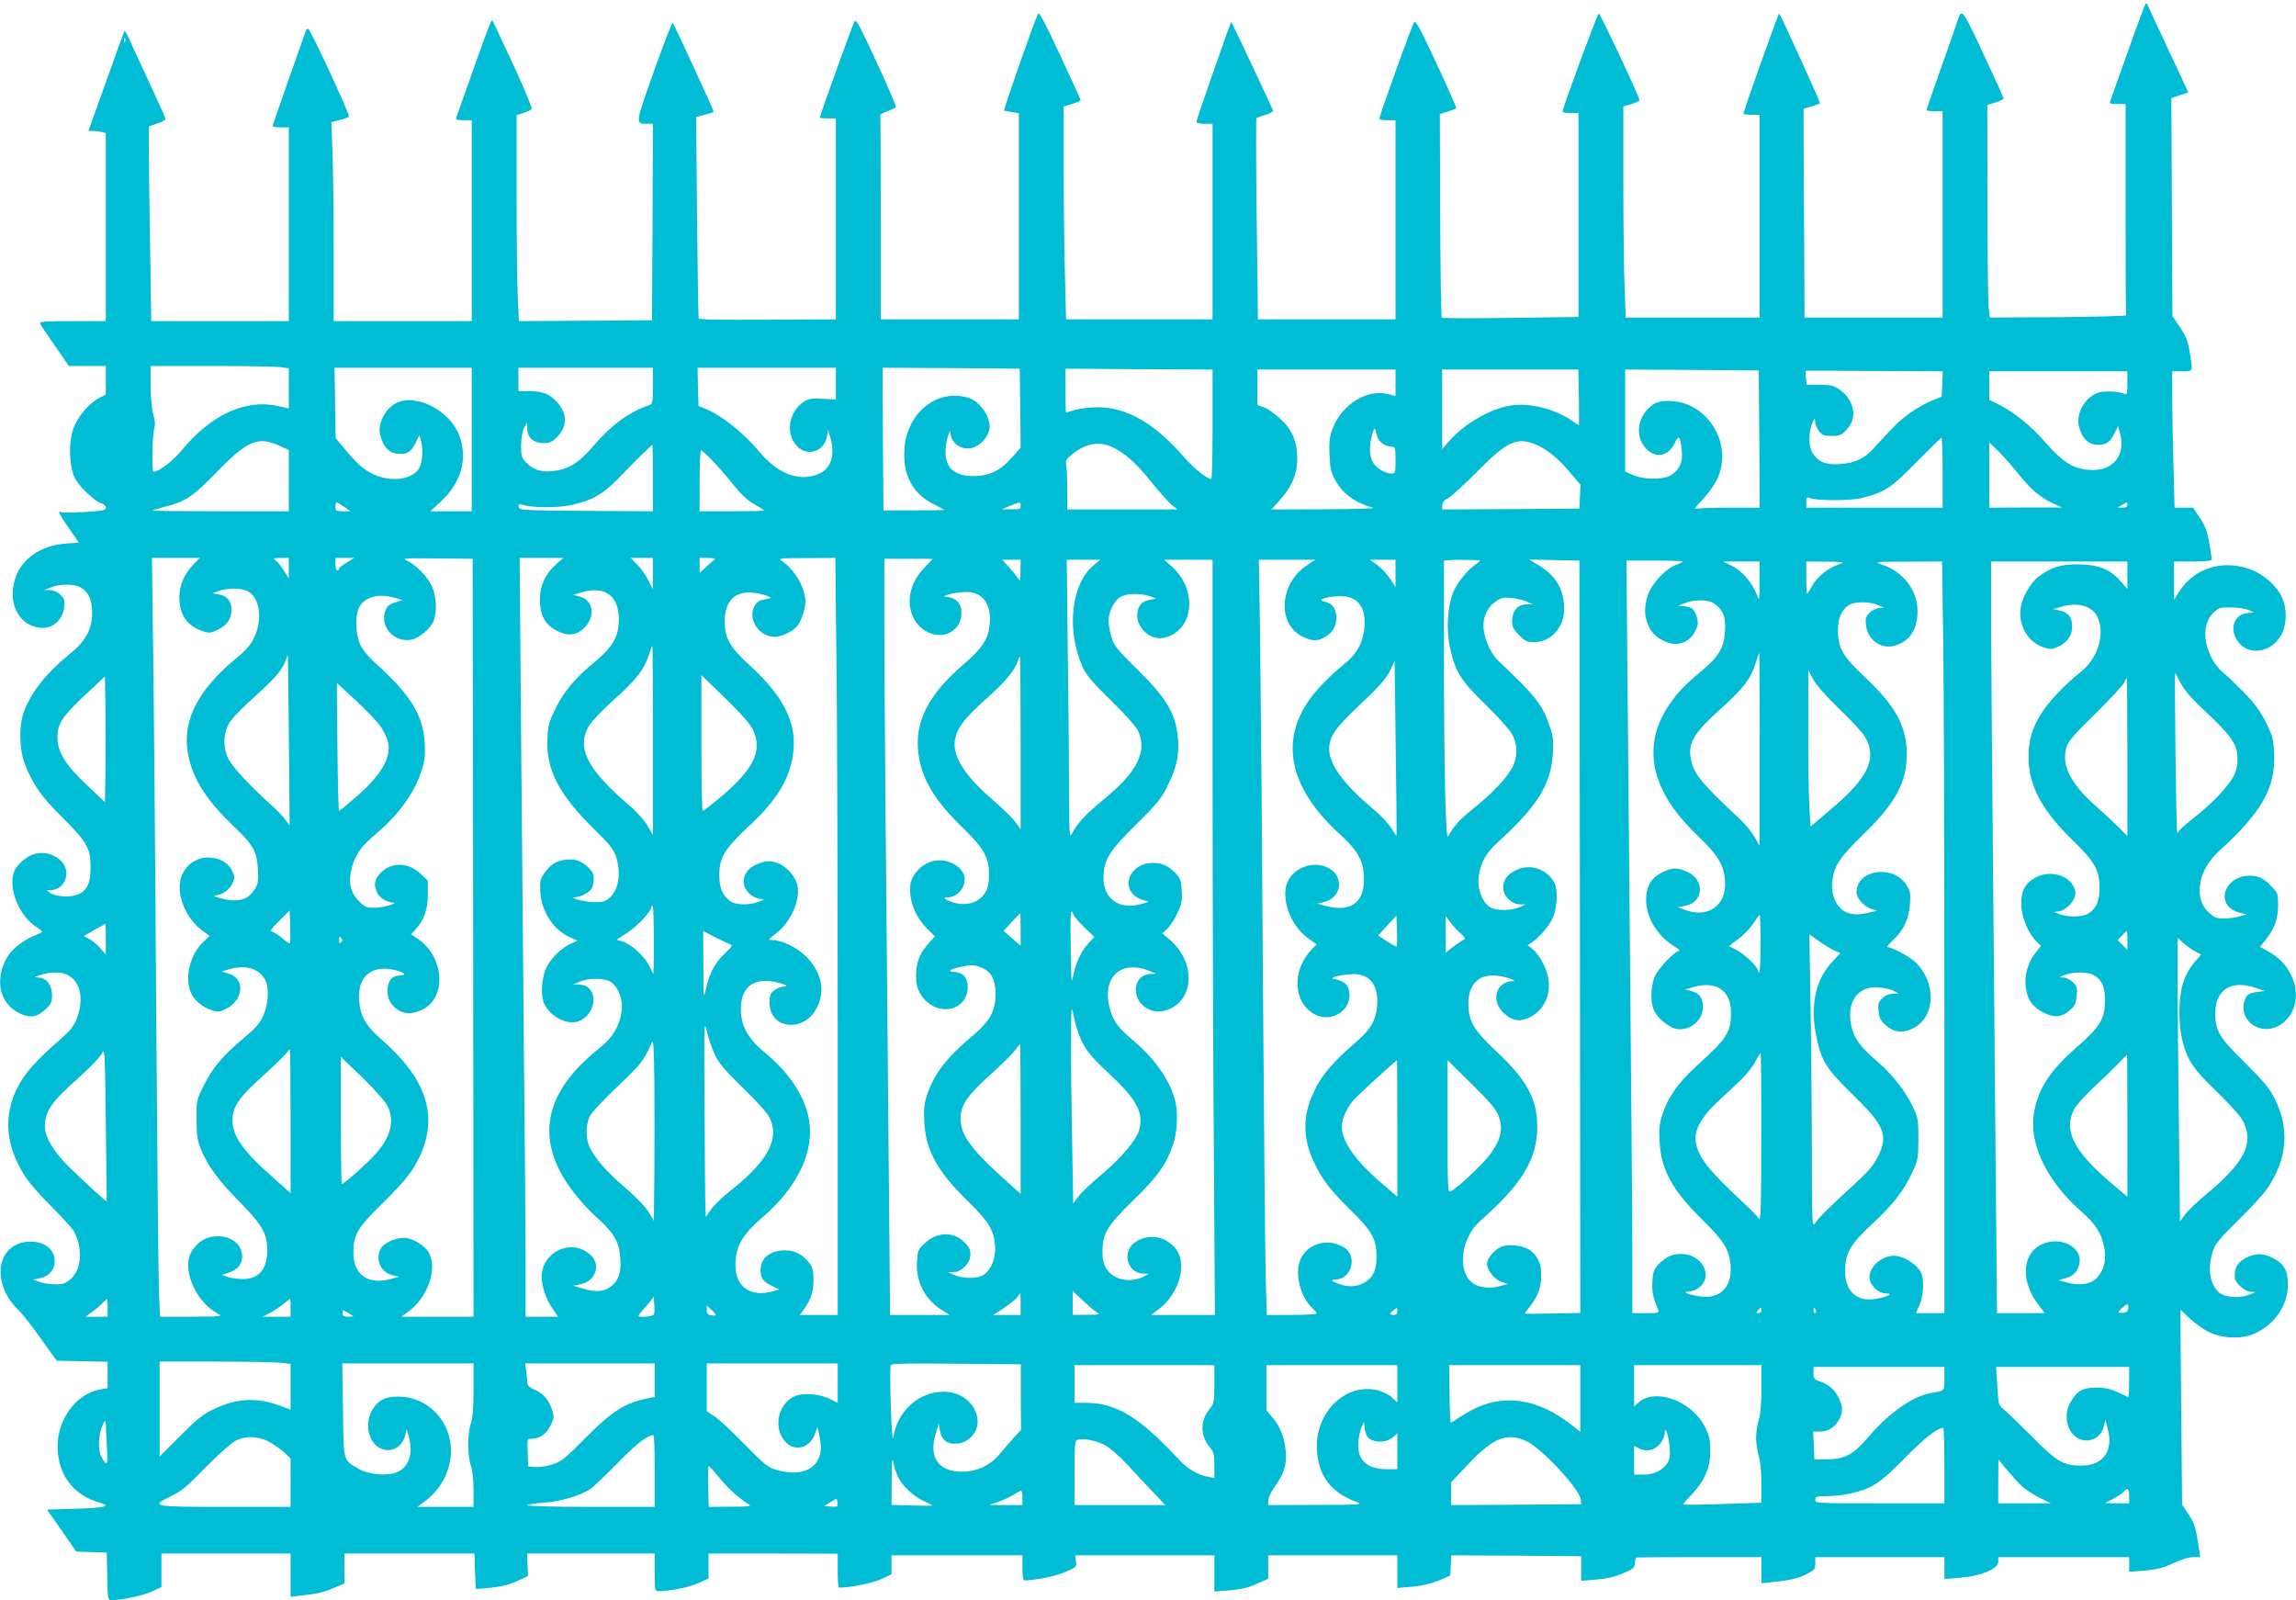
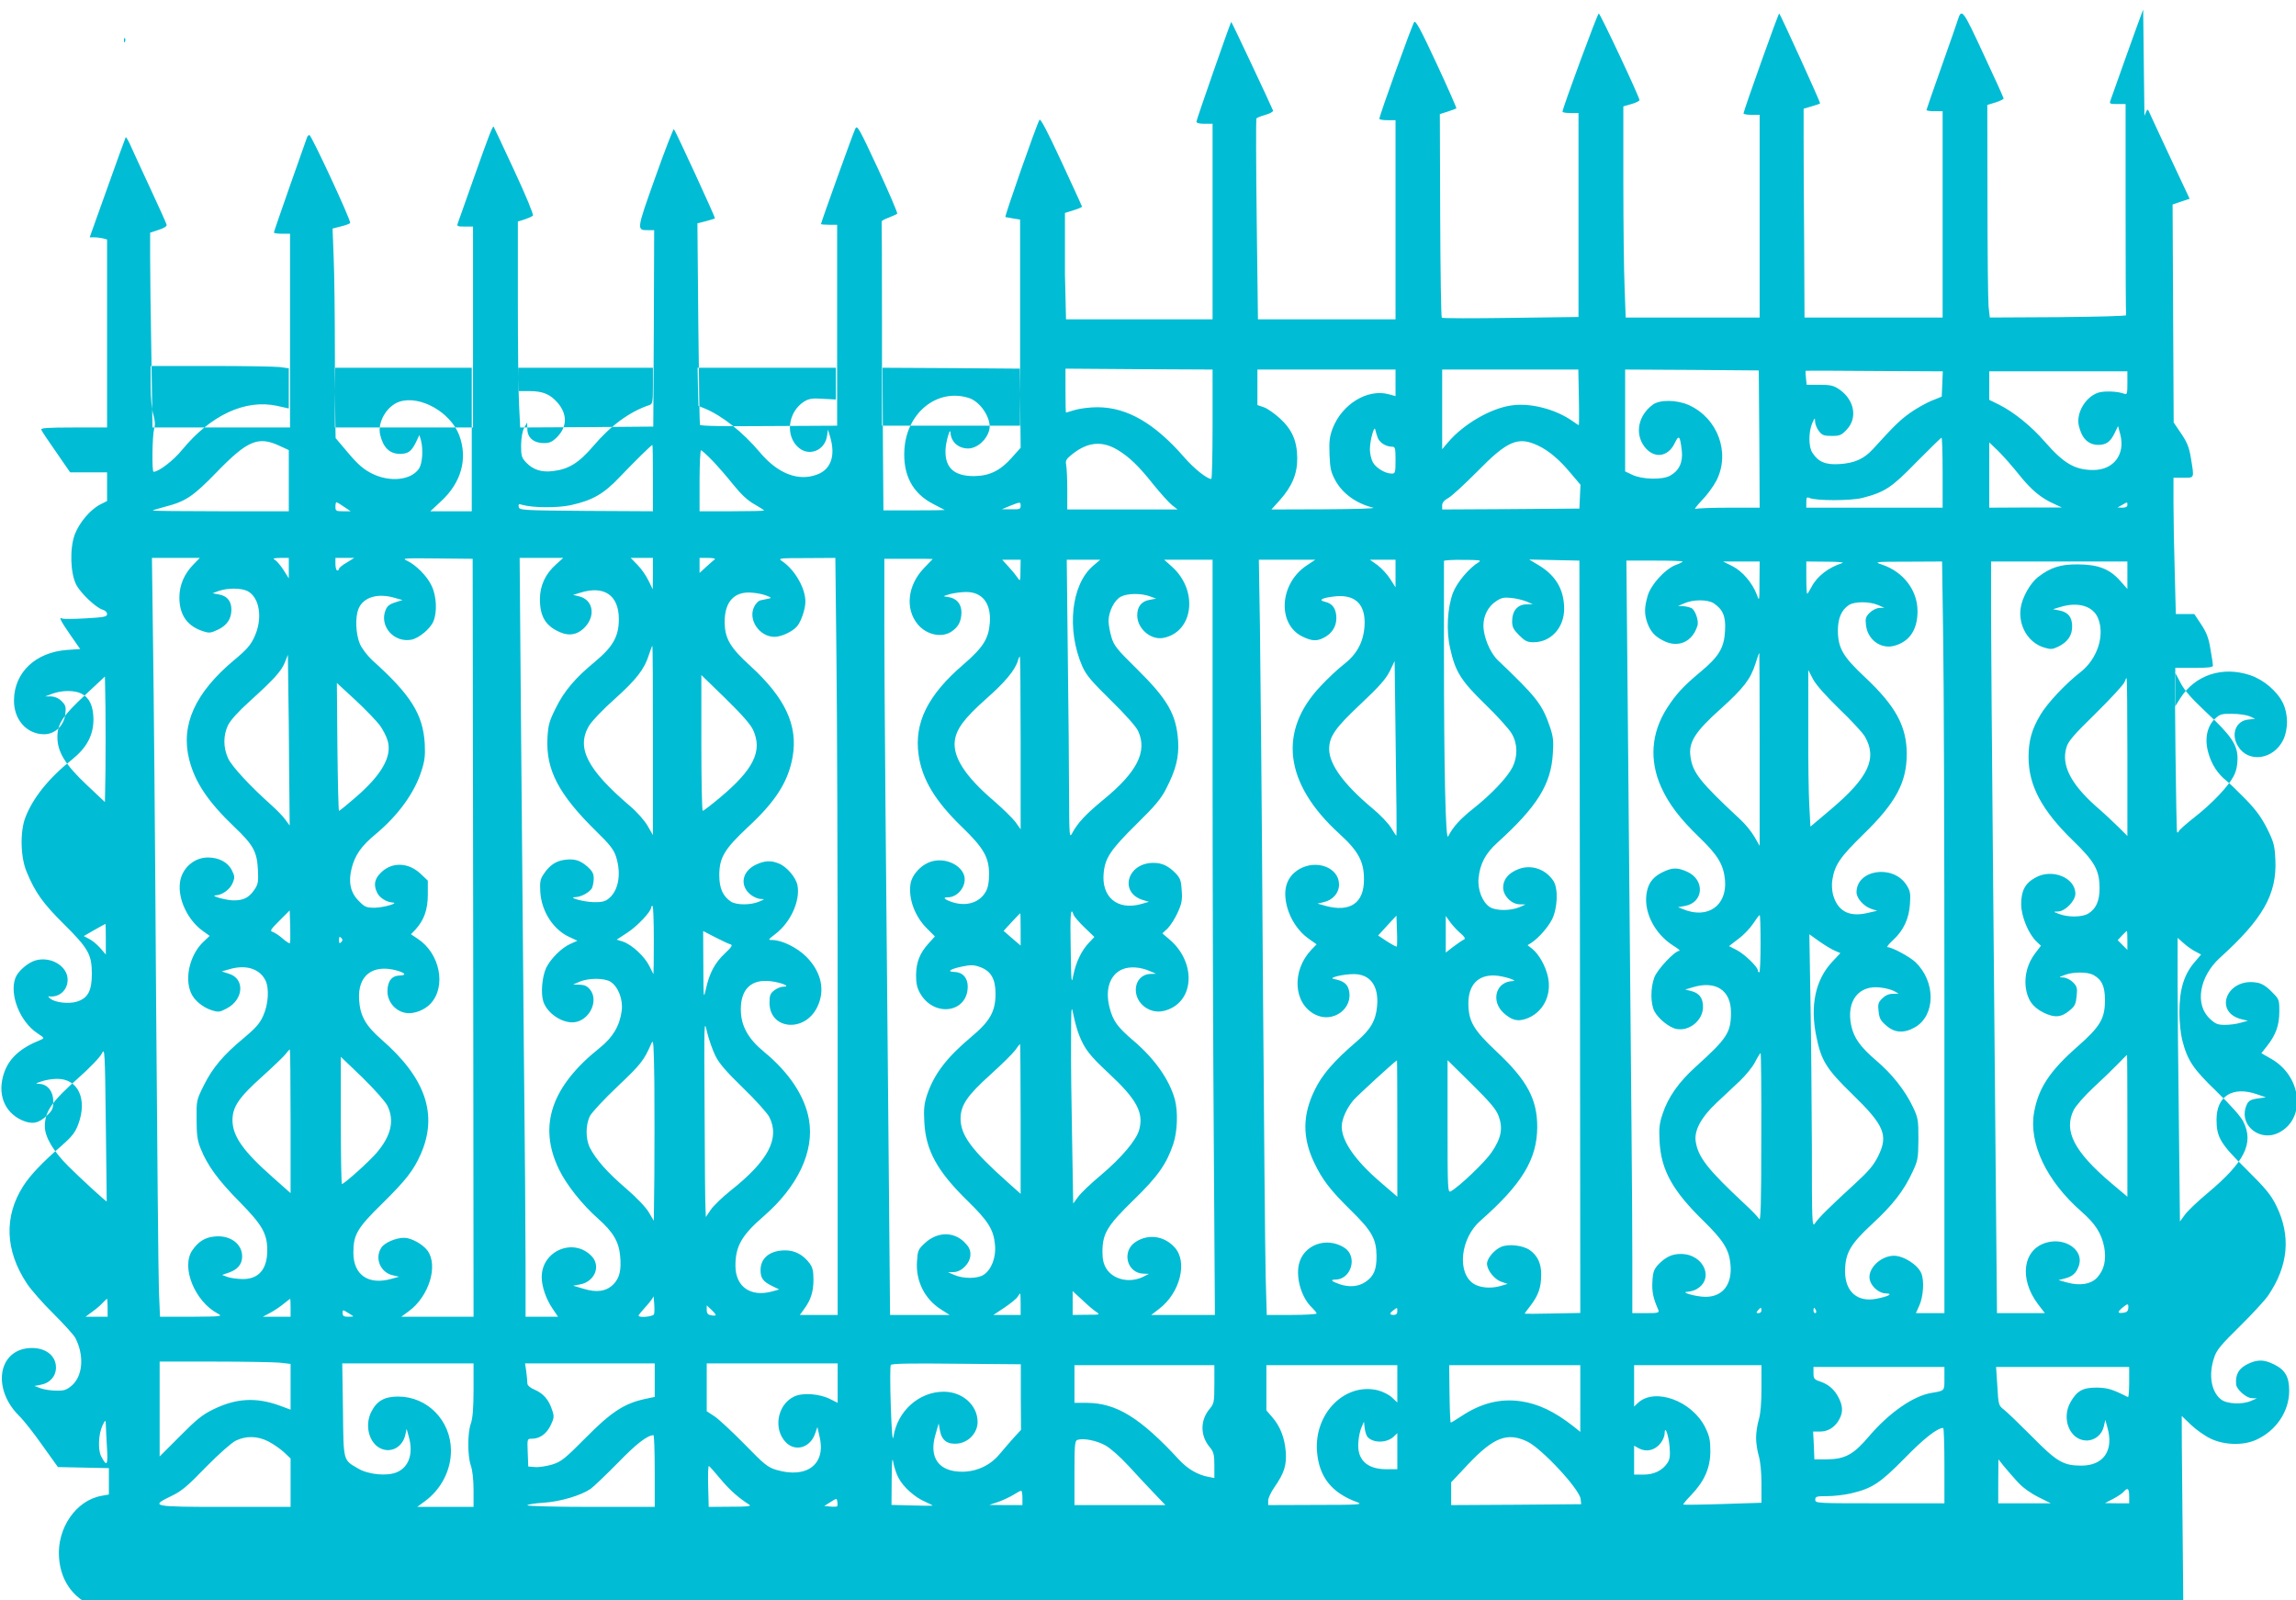
<svg xmlns="http://www.w3.org/2000/svg" version="1.0" width="1280pt" height="892pt" viewBox="0 0 1280 892" preserveAspectRatio="xMidYMid meet">
  <g transform="translate(0,892) scale(0.1,-0.1)" fill="#00bcd4" stroke="none">
-     <path d="M11948 8867 c-9 -23 -53 -143 -97 -267 -44 -124 -83 -233 -86 -242 -6 -16 -1 -18 39 -18 l46 0 0 -585 c0 -322 1 -588 3 -592 1 -5 -169 -9 -379 -11 l-381 -2 -7 62 c-3 35 -6 302 -6 593 l-1 530 46 14 c25 8 45 18 45 22 0 4 -50 115 -112 247 -115 248 -122 258 -143 192 -4 -14 -45 -131 -91 -261 -46 -130 -84 -239 -84 -242 0 -4 20 -7 45 -7 l45 0 0 -575 0 -575 -385 0 -385 0 -2 425 c-2 234 -3 496 -3 582 l0 157 44 13 c24 7 46 14 48 17 3 3 -219 491 -228 501 -4 4 -199 -544 -199 -557 0 -5 20 -8 45 -8 l45 0 0 -565 0 -565 -373 0 -374 0 -6 167 c-4 91 -7 356 -7 588 l0 422 45 13 c25 7 45 17 45 22 0 17 -219 483 -227 483 -7 0 -201 -525 -202 -547 -1 -5 19 -8 44 -8 l45 0 0 -569 0 -568 -377 -5 c-208 -3 -381 -3 -385 1 -4 3 -8 260 -9 571 l-2 564 44 14 c24 8 46 16 48 18 2 2 -47 114 -110 249 -87 187 -116 242 -125 232 -10 -11 -195 -523 -194 -539 0 -5 20 -8 45 -8 l45 0 0 -555 0 -555 -383 0 -384 0 -7 555 c-4 306 -4 559 -2 564 3 5 26 14 51 21 26 7 44 18 42 24 -17 41 -231 496 -233 494 -6 -7 -194 -546 -194 -556 0 -8 17 -12 45 -12 l45 0 0 -545 0 -545 -408 0 -409 0 -6 248 c-4 136 -7 403 -7 593 l0 345 48 15 c26 8 47 17 47 20 0 3 -52 116 -115 252 -78 168 -117 242 -122 232 -18 -31 -196 -540 -190 -542 4 -1 24 -4 45 -8 l37 -6 0 -574 0 -575 -385 0 -385 0 0 565 c0 311 -1 568 -2 573 -1 4 17 14 40 22 22 9 43 18 47 22 3 3 -45 116 -108 252 -103 221 -115 243 -125 223 -11 -20 -192 -524 -192 -533 0 -2 20 -4 45 -4 l45 0 0 -560 0 -560 -381 -2 c-248 -2 -383 0 -384 7 -2 6 -6 260 -9 566 l-5 557 47 12 c26 7 49 14 51 16 3 3 -218 484 -229 497 -3 4 -50 -117 -104 -269 -106 -298 -105 -294 -38 -294 l32 0 -2 -547 -3 -548 -371 -3 -371 -2 -6 121 c-4 67 -7 326 -7 575 l0 452 38 12 c20 7 41 16 46 21 5 4 -39 112 -104 251 -62 134 -114 244 -115 245 -5 7 -31 -61 -109 -282 -47 -132 -88 -248 -91 -257 -6 -16 -1 -18 39 -18 l46 0 0 -560 0 -560 -385 0 -385 0 0 398 c0 218 -3 468 -7 554 l-6 157 47 12 c25 6 49 15 51 19 7 11 -216 490 -227 490 -5 0 -11 -6 -13 -12 -2 -7 -45 -128 -95 -269 -49 -140 -90 -258 -90 -262 0 -4 20 -7 45 -7 l45 0 0 -540 0 -540 -383 0 -384 0 -6 398 c-4 218 -7 463 -7 543 l0 145 48 16 c29 9 46 20 44 28 -2 8 -44 102 -94 209 -50 108 -100 215 -110 239 -11 24 -22 42 -24 40 -2 -3 -48 -129 -102 -281 l-99 -277 26 0 c14 0 36 -3 49 -6 l22 -6 0 -524 0 -524 -186 0 c-145 0 -185 -3 -181 -12 2 -7 40 -64 83 -125 l78 -113 103 0 103 0 0 -80 0 -80 -38 -19 c-56 -29 -116 -100 -142 -167 -29 -78 -25 -216 8 -280 24 -48 113 -131 148 -140 14 -4 24 -14 24 -24 0 -15 -15 -18 -120 -24 -66 -4 -124 -4 -130 -1 -22 13 -8 -15 45 -91 l55 -79 -73 -5 c-176 -13 -294 -125 -296 -279 -2 -109 71 -191 168 -191 60 0 111 48 118 112 5 40 2 50 -20 72 -17 17 -38 26 -59 27 l-33 0 40 15 c54 20 125 20 163 0 44 -23 65 -69 66 -142 0 -89 -37 -158 -117 -223 -132 -105 -221 -216 -263 -326 -30 -79 -27 -222 8 -303 47 -114 91 -175 204 -287 139 -138 159 -172 159 -280 0 -96 -22 -137 -85 -156 -44 -13 -119 -5 -146 17 -11 8 -14 14 -9 13 58 -8 105 34 105 93 0 76 -95 132 -180 107 -43 -13 -97 -60 -111 -97 -35 -92 25 -245 123 -309 40 -27 40 -27 17 -37 -113 -45 -175 -102 -203 -183 -40 -116 0 -220 100 -265 56 -24 92 -18 139 27 30 28 35 39 35 79 0 55 -32 95 -77 97 -25 1 -24 2 12 14 22 8 60 14 85 14 118 2 172 -113 119 -254 -17 -45 -34 -67 -92 -118 -106 -92 -176 -165 -214 -225 -109 -170 -102 -360 20 -544 23 -35 89 -110 148 -168 58 -58 114 -119 123 -137 49 -97 41 -209 -20 -263 -30 -25 -42 -30 -87 -29 -29 0 -68 6 -87 13 l-35 13 36 7 c50 9 84 47 84 96 0 70 -64 115 -152 108 -173 -15 -203 -230 -53 -378 25 -24 83 -98 130 -165 l86 -120 142 -3 142 -3 0 -73 0 -74 -39 -7 c-143 -24 -251 -180 -239 -344 10 -142 92 -245 227 -285 75 -22 44 -31 -123 -36 l-164 -5 82 -117 81 -117 85 -3 85 -3 3 -132 c2 -118 4 -133 20 -133 64 1 173 24 223 46 l59 27 0 93 0 94 360 0 360 0 0 -120 0 -121 53 6 c102 12 123 16 185 42 l62 26 0 84 0 83 363 0 362 0 3 -97 c2 -54 4 -98 6 -100 1 -1 41 2 89 7 58 7 106 19 144 38 l57 27 -3 62 -2 63 355 0 356 0 0 -105 c0 -102 1 -105 23 -105 67 1 169 22 220 45 l57 26 0 70 0 69 360 0 360 -1 0 -94 c0 -52 3 -95 8 -95 62 0 188 25 234 47 l58 27 0 53 0 53 365 0 365 0 0 -70 c0 -50 4 -70 13 -70 71 3 169 23 223 46 64 27 66 29 62 61 l-4 33 388 0 388 0 0 -101 0 -101 86 7 c62 5 105 15 150 36 l64 28 0 66 0 65 360 0 360 0 0 -91 0 -91 83 7 c54 5 104 17 147 34 l65 28 3 56 3 57 362 -2 362 -3 0 -68 0 -69 85 7 c60 5 104 15 149 35 58 25 65 31 65 57 1 15 4 29 9 31 4 1 162 2 352 2 l345 0 0 -73 0 -73 98 11 c70 8 111 19 150 38 48 25 52 30 52 62 l0 35 360 0 360 0 0 -61 0 -61 88 7 c115 9 212 50 212 89 l0 26 365 0 365 0 0 -41 0 -41 87 7 c68 6 102 14 158 41 44 21 87 34 112 34 l39 0 -14 92 c-12 75 -21 102 -51 146 l-36 55 -5 544 c-3 298 -5 543 -4 543 0 0 23 -22 51 -49 27 -26 76 -61 109 -77 76 -37 183 -40 255 -7 111 50 184 158 184 273 0 79 -23 118 -88 149 -54 26 -89 26 -142 1 -51 -25 -70 -57 -66 -113 2 -29 56 -77 88 -78 l28 -1 -30 -13 c-49 -23 -137 -19 -170 7 -55 43 -71 138 -38 234 13 41 38 71 143 174 70 69 142 147 159 173 112 166 126 331 45 497 -31 63 -58 96 -169 206 -144 142 -165 178 -165 276 0 132 90 188 226 141 l49 -17 -43 -6 c-49 -7 -59 -15 -71 -56 -28 -102 87 -186 186 -135 154 78 129 315 -43 412 l-54 31 30 38 c50 63 70 117 70 194 0 68 -1 69 -43 111 -28 29 -55 46 -80 50 -170 32 -250 -168 -82 -205 l30 -7 -40 -11 c-22 -7 -61 -12 -88 -12 -40 0 -53 5 -83 33 -87 79 -61 236 56 342 239 216 317 354 308 545 -4 80 -8 97 -46 174 -32 63 -62 104 -120 164 -42 43 -91 90 -107 103 -49 39 -82 90 -100 153 -23 77 -9 149 36 192 28 26 37 29 97 28 37 0 81 -7 97 -14 l30 -14 -37 -4 c-70 -6 -100 -82 -58 -149 57 -95 198 -75 252 36 28 59 28 144 -2 205 -31 65 -107 130 -182 155 -154 52 -307 2 -390 -128 l-28 -45 0 107 0 107 105 0 c77 0 105 3 105 13 0 6 -6 48 -14 92 -10 63 -22 92 -52 138 l-38 57 -52 0 -51 0 -6 233 c-4 127 -7 298 -7 380 l0 147 55 0 c63 0 61 -6 42 110 -10 60 -21 87 -54 136 l-42 62 -3 607 -3 608 47 16 48 16 -108 230 c-59 127 -112 240 -117 252 -9 22 -11 21 -27 -20z m-11251 -179 c-3 -8 -6 -5 -6 6 -1 11 2 17 5 13 3 -3 4 -12 1 -19z m861 -1814 l52 -7 0 -112 0 -112 -67 15 c-178 37 -368 -52 -528 -246 -48 -59 -130 -122 -159 -122 -10 0 -7 202 3 238 7 23 6 46 -4 80 -9 29 -15 91 -15 160 l0 112 333 0 c182 0 356 -3 385 -6z m1072 -404 l0 -400 -116 0 -115 0 59 55 c114 105 151 238 102 369 -49 129 -219 224 -333 187 -71 -24 -123 -114 -108 -183 17 -73 53 -108 111 -108 45 0 64 14 89 65 l19 40 9 -30 c13 -51 8 -128 -11 -157 -43 -65 -162 -78 -262 -28 -46 23 -77 49 -132 114 l-71 84 -3 196 -3 196 383 0 382 0 0 -400z m1010 300 c0 -87 -2 -101 -17 -107 -112 -37 -217 -114 -315 -229 -80 -94 -138 -130 -225 -140 -63 -8 -111 7 -149 47 -26 27 -29 37 -29 97 1 43 7 78 17 97 l17 30 1 -37 c0 -48 36 -78 92 -78 32 0 47 7 73 33 58 58 59 129 2 194 -41 46 -82 63 -157 63 l-60 0 0 65 0 65 375 0 375 0 0 -100z m1020 12 l0 -89 -72 4 c-61 4 -78 1 -106 -16 -90 -58 -106 -192 -29 -257 58 -49 143 -16 157 62 l6 39 12 -40 c31 -105 5 -181 -72 -210 -105 -40 -220 4 -321 125 -95 112 -208 202 -306 243 l-35 14 -3 107 -2 106 385 0 386 0 0 -88z m1028 -137 l2 -221 -50 -56 c-64 -72 -124 -101 -210 -102 -110 0 -161 45 -159 142 0 44 27 136 28 100 3 -52 44 -88 99 -88 50 1 103 48 117 103 15 59 -46 156 -112 178 -175 57 -348 -79 -361 -286 -9 -142 45 -244 158 -303 36 -19 66 -34 67 -35 0 -1 -76 -2 -170 -2 l-172 0 -3 398 -2 397 382 -2 383 -3 3 -220z m1072 -90 c0 -168 -3 -305 -7 -305 -24 0 -98 59 -152 122 -165 189 -317 277 -482 278 -42 0 -98 -7 -125 -15 -27 -8 -50 -15 -51 -15 -2 0 -3 55 -3 123 l0 122 410 -3 410 -2 0 -305z m1020 231 l0 -74 -37 10 c-119 33 -262 -55 -314 -191 -17 -46 -20 -72 -17 -146 3 -77 8 -98 33 -144 40 -73 117 -128 210 -151 17 -5 -104 -8 -268 -9 l-299 -1 46 51 c69 77 99 149 98 235 -1 97 -29 160 -98 223 -30 27 -70 55 -89 61 l-35 12 0 99 0 99 385 0 385 0 0 -74z m1022 -81 c2 -85 1 -155 0 -155 -2 0 -17 9 -33 21 -97 69 -241 106 -349 88 -114 -18 -261 -104 -345 -202 l-35 -41 0 222 0 222 380 0 379 0 3 -155z m1006 -232 l2 -383 -169 0 c-93 0 -178 -3 -188 -7 -10 -3 6 17 34 47 29 29 66 80 83 113 77 155 6 346 -155 419 -68 30 -162 31 -201 2 -81 -60 -101 -160 -47 -233 52 -69 131 -61 169 18 24 50 30 43 40 -42 7 -65 -16 -112 -66 -139 -44 -24 -157 -21 -212 6 l-38 18 0 284 0 284 373 -2 372 -3 3 -382z m1020 306 l-3 -70 -57 -23 c-31 -13 -85 -43 -120 -68 -57 -41 -86 -69 -206 -201 -50 -55 -104 -79 -187 -84 -78 -5 -118 12 -151 63 -22 33 -22 115 -1 165 15 32 15 33 16 8 1 -15 10 -38 22 -53 17 -22 28 -26 71 -26 45 0 54 4 84 36 61 65 42 166 -43 224 -31 21 -48 25 -109 25 l-72 0 -4 38 c-2 21 -3 39 -2 40 1 1 174 1 384 -1 l381 -2 -3 -71z m1032 5 c0 -59 -2 -65 -17 -59 -37 14 -112 17 -146 6 -71 -24 -123 -113 -108 -183 17 -73 53 -108 111 -108 43 1 65 17 89 66 l19 39 12 -45 c30 -112 -36 -200 -150 -200 -103 0 -165 37 -269 156 -76 88 -174 167 -258 209 l-53 26 0 79 0 80 385 0 385 0 0 -66z m-4179 -305 c11 -27 46 -49 79 -49 18 0 20 -7 20 -75 0 -70 -2 -75 -21 -75 -37 0 -89 32 -106 64 -9 17 -16 49 -16 71 0 50 25 139 30 110 2 -11 9 -32 14 -46z m3149 -194 l0 -195 -380 0 -380 0 0 31 c0 26 3 30 18 23 38 -16 227 -16 293 0 128 33 164 57 305 202 73 73 134 134 138 134 3 0 6 -88 6 -195z m-9272 150 l52 -24 0 -171 0 -170 -382 0 c-210 0 -379 2 -377 4 2 2 33 12 68 21 117 30 157 57 291 195 170 175 230 200 348 145z m7017 1 c61 -29 121 -80 186 -159 l50 -59 -3 -67 -3 -66 -382 -3 -383 -2 0 23 c0 15 11 28 34 41 19 10 90 76 159 145 171 175 230 200 342 147z m-2346 -23 c63 -37 121 -92 202 -195 39 -48 85 -99 102 -113 l32 -25 -307 0 -308 0 0 109 c0 60 -3 122 -6 138 -5 26 -1 34 36 63 84 66 163 74 249 23z m5027 -139 c68 -85 123 -131 196 -163 l43 -20 -202 0 -203 -1 0 182 0 182 51 -49 c28 -28 80 -87 115 -131z m-7616 -19 l0 -185 -372 2 c-357 3 -373 4 -376 22 -3 16 0 18 19 12 58 -17 197 -18 271 -2 121 27 183 62 273 157 81 85 177 179 182 179 2 0 3 -83 3 -185z m331 98 c31 -32 84 -93 118 -136 43 -53 80 -88 117 -108 30 -17 54 -33 54 -35 0 -2 -81 -4 -180 -4 l-180 0 0 170 c0 94 4 170 8 170 4 0 33 -26 63 -57z m-2053 -258 l37 -25 -43 0 c-38 0 -42 2 -42 25 0 14 2 25 6 25 3 0 22 -11 42 -25z m3772 5 c0 -18 -6 -20 -52 -19 l-53 0 45 19 c59 23 60 24 60 0z m6170 5 c0 -10 -10 -15 -27 -15 l-28 1 25 14 c31 18 30 18 30 0z m-10782 -332 c-51 -52 -78 -116 -78 -183 0 -98 44 -161 133 -189 33 -11 42 -10 82 9 51 24 75 61 75 112 0 47 -24 76 -68 84 l-37 7 35 13 c49 17 125 17 160 -1 68 -35 86 -154 38 -256 -20 -44 -43 -71 -112 -128 -219 -183 -300 -363 -251 -556 32 -126 106 -236 252 -375 106 -101 126 -138 131 -240 3 -66 1 -79 -20 -110 -30 -44 -61 -60 -118 -59 -44 1 -133 27 -97 28 36 2 79 33 93 67 14 32 13 39 -3 72 -22 45 -72 72 -134 72 -79 0 -147 -62 -156 -142 -11 -92 44 -207 127 -267 l39 -28 -36 -34 c-73 -70 -105 -197 -69 -282 17 -42 66 -83 118 -99 36 -11 44 -10 83 11 94 50 101 166 11 193 l-40 13 39 11 c94 29 172 5 205 -61 22 -46 16 -135 -13 -198 -19 -43 -43 -69 -106 -122 -114 -94 -176 -167 -224 -264 -42 -84 -42 -86 -41 -190 0 -85 4 -117 22 -162 37 -94 98 -178 219 -300 125 -127 153 -176 153 -269 0 -104 -47 -160 -135 -160 -29 0 -67 5 -85 11 l-32 12 38 13 c49 17 74 47 74 90 0 72 -69 121 -156 111 -52 -5 -89 -29 -122 -77 -64 -94 14 -285 143 -353 28 -15 20 -16 -146 -17 l-177 0 -6 143 c-3 78 -10 822 -16 1652 -5 831 -13 1718 -17 1973 l-6 462 134 0 133 0 -36 -37z m532 -20 l0 -57 -29 46 c-16 25 -38 51 -48 57 -15 8 -9 10 30 11 l47 0 0 -57z m323 31 c-24 -14 -43 -29 -43 -35 0 -5 -4 -9 -10 -9 -5 0 -10 16 -10 35 l0 35 53 0 52 0 -42 -26z m705 -2091 l2 -2113 -201 0 -202 0 41 30 c113 82 167 255 105 339 -27 36 -91 71 -130 71 -46 0 -109 -27 -127 -55 -39 -59 -5 -139 64 -154 l35 -8 -40 -11 c-130 -38 -215 20 -215 145 0 100 21 137 160 273 133 131 175 185 215 275 98 221 28 426 -217 639 -90 79 -120 132 -126 222 -9 136 75 201 210 164 49 -14 56 -27 15 -28 -43 -1 -67 -32 -67 -88 0 -60 46 -113 106 -121 44 -6 104 18 136 54 87 96 50 278 -72 359 l-39 26 25 26 c48 53 69 111 69 195 l0 78 -41 39 c-69 64 -160 66 -221 5 -36 -36 -42 -69 -19 -114 14 -27 52 -50 84 -52 41 -2 -48 -28 -97 -29 -49 0 -57 3 -91 38 -46 45 -59 105 -40 180 18 74 54 126 133 191 127 106 218 231 257 355 18 55 21 84 18 150 -10 165 -78 273 -292 465 -26 24 -57 64 -69 90 -24 55 -28 151 -8 198 27 65 109 89 206 59 l39 -11 -41 -13 c-30 -9 -44 -20 -53 -42 -37 -89 45 -184 143 -166 42 8 106 61 123 102 22 52 18 141 -10 199 -25 54 -89 118 -140 141 -27 12 -8 13 169 11 l200 -2 3 -2112z m461 2080 c-59 -53 -89 -118 -89 -193 0 -98 33 -151 114 -185 49 -21 92 -13 129 21 70 65 57 161 -26 180 l-32 8 40 12 c133 42 215 -14 215 -147 0 -96 -32 -153 -131 -236 -112 -92 -174 -165 -221 -261 -36 -72 -42 -93 -46 -166 -9 -178 62 -314 273 -521 73 -71 96 -100 109 -139 31 -96 15 -192 -42 -236 -18 -15 -39 -20 -81 -19 -57 1 -151 27 -103 28 32 1 79 27 92 50 5 11 10 35 10 54 0 27 -8 42 -35 66 -42 36 -72 45 -127 38 -48 -6 -84 -30 -116 -78 -20 -29 -23 -44 -20 -99 6 -111 74 -215 166 -255 l41 -19 -38 -17 c-50 -22 -111 -83 -136 -134 -23 -50 -31 -141 -16 -188 24 -72 119 -130 186 -113 78 20 121 121 75 179 -16 20 -31 27 -58 28 l-37 1 35 15 c50 22 140 22 174 0 43 -28 70 -99 62 -161 -11 -84 -49 -148 -121 -206 -272 -216 -346 -436 -229 -678 42 -87 129 -196 218 -275 83 -73 116 -129 123 -206 8 -81 -3 -125 -37 -160 -40 -40 -93 -48 -167 -25 l-58 17 38 7 c82 15 118 101 66 157 -100 106 -279 32 -279 -116 0 -53 25 -125 62 -178 l29 -43 -91 0 -90 0 0 283 c0 155 -4 719 -10 1252 -5 534 -12 1358 -16 1833 l-7 862 122 0 121 0 -41 -37z m541 -50 l-1 -88 -24 49 c-13 27 -40 66 -61 87 l-38 39 62 0 62 0 0 -87z m345 79 c-6 -4 -27 -23 -47 -41 l-38 -35 0 42 0 42 47 0 c26 0 43 -3 38 -8z m678 -539 c4 -302 7 -1251 7 -2110 l0 -1563 -106 0 -105 0 24 33 c37 50 52 96 52 164 0 47 -5 68 -21 90 -36 48 -82 73 -136 73 -85 0 -138 -42 -138 -110 0 -45 14 -64 65 -89 l39 -19 -39 -11 c-121 -33 -205 26 -205 144 0 108 35 169 156 274 191 165 285 363 254 539 -22 130 -111 264 -250 378 -91 75 -130 147 -130 238 0 105 51 161 144 158 57 -1 145 -31 95 -32 -15 0 -38 -9 -53 -21 -22 -17 -26 -28 -26 -69 0 -149 194 -168 265 -26 47 94 25 196 -59 282 -52 52 -137 94 -192 94 -24 0 -22 2 18 33 85 64 140 185 124 271 -8 44 -59 104 -103 122 -45 19 -80 17 -131 -7 -75 -37 -89 -114 -30 -164 16 -14 42 -25 56 -26 27 -1 27 -1 -6 -15 -47 -20 -126 -20 -157 0 -45 30 -65 74 -65 147 0 98 28 145 159 268 156 144 226 255 250 393 30 174 -41 327 -235 505 -115 104 -144 155 -144 248 0 113 56 171 155 161 28 -2 64 -10 80 -17 26 -10 27 -13 10 -16 -11 -2 -30 -6 -43 -9 -13 -2 -29 -18 -38 -37 -35 -72 30 -167 114 -167 37 0 98 28 124 57 23 25 48 97 48 139 0 76 -59 178 -130 226 -24 16 -18 17 136 17 l161 1 6 -547z m537 541 c0 0 -22 -23 -49 -51 -92 -96 -106 -228 -34 -314 49 -58 132 -76 187 -40 39 26 55 57 56 107 0 48 -28 80 -75 86 -30 4 -30 4 10 16 22 6 63 12 92 12 91 0 140 -66 131 -174 -7 -88 -39 -137 -148 -231 -198 -170 -274 -324 -249 -502 19 -137 92 -258 242 -403 120 -116 150 -168 151 -260 0 -44 -5 -76 -17 -98 -34 -63 -108 -87 -188 -61 -46 16 -56 27 -25 27 56 0 105 63 92 118 -16 62 -104 103 -178 83 -59 -15 -113 -72 -122 -126 -13 -84 26 -186 96 -253 l40 -40 -36 -40 c-48 -53 -68 -103 -69 -175 0 -46 5 -71 22 -101 77 -137 266 -111 266 37 0 48 -29 80 -74 81 -45 1 -25 16 42 30 48 10 65 10 99 -2 62 -22 88 -66 88 -150 0 -98 -31 -153 -134 -239 -138 -116 -207 -206 -247 -322 -17 -53 -20 -79 -16 -154 8 -158 72 -274 242 -440 114 -111 145 -160 152 -245 7 -68 -20 -138 -63 -166 -34 -23 -114 -23 -164 -1 l-35 15 32 1 c45 1 93 51 93 98 0 26 -8 43 -33 68 -61 61 -152 59 -220 -4 -39 -36 -41 -42 -45 -105 -7 -108 44 -209 135 -266 l47 -30 -166 0 -166 0 -6 682 c-18 1901 -26 2847 -26 3173 l0 360 135 0 c74 0 135 0 135 -1z m489 -66 c0 -53 -2 -60 -12 -44 -7 11 -29 39 -51 63 l-39 43 52 0 51 0 -1 -62z m405 28 c-123 -105 -149 -357 -60 -561 22 -49 51 -83 160 -190 79 -77 140 -146 151 -170 53 -114 -6 -230 -195 -384 -97 -80 -142 -128 -173 -186 -15 -28 -16 -16 -17 206 0 130 -3 479 -7 777 l-6 542 93 0 94 0 -40 -34z m666 -1139 c0 -646 3 -1593 7 -2105 l6 -932 -177 0 -178 0 43 33 c118 89 162 264 87 344 -57 63 -143 76 -214 32 -84 -51 -53 -178 43 -179 l28 -1 -25 -13 c-76 -41 -172 -22 -212 42 -16 26 -22 51 -22 96 1 100 26 143 173 286 136 132 184 201 222 313 23 69 27 179 9 247 -30 110 -111 226 -228 326 -94 80 -117 112 -137 190 -25 100 3 182 73 211 41 17 100 13 154 -11 l33 -14 -30 -1 c-98 -3 -114 -136 -23 -191 42 -25 88 -25 138 0 132 67 128 265 -9 382 l-41 35 29 27 c16 16 41 55 56 88 23 50 27 71 23 124 -3 54 -8 68 -33 95 -41 42 -76 59 -125 59 -148 0 -193 -169 -55 -208 l30 -9 -45 -13 c-131 -36 -221 40 -207 175 8 83 40 130 182 270 105 103 139 144 167 200 54 105 71 174 66 264 -10 148 -57 231 -229 401 -113 111 -129 131 -143 179 -9 30 -16 71 -16 90 1 53 33 117 69 135 36 19 112 20 161 2 l35 -13 -37 -7 c-45 -8 -68 -38 -68 -86 0 -74 75 -139 145 -126 167 32 197 260 52 394 l-47 42 135 0 135 0 0 -1173z m525 1141 c-153 -101 -166 -328 -23 -397 52 -25 79 -26 118 -6 45 23 70 62 70 109 0 52 -21 82 -62 91 -43 10 -18 23 59 31 112 10 168 -48 160 -167 -6 -89 -43 -157 -117 -214 -30 -23 -87 -76 -126 -118 -241 -253 -204 -545 102 -824 105 -95 138 -155 138 -252 2 -135 -77 -189 -217 -150 l-42 12 34 8 c51 11 86 51 86 98 0 95 -125 142 -222 86 -70 -42 -93 -112 -68 -209 19 -72 64 -139 121 -179 l44 -31 -29 -30 c-111 -117 -101 -299 20 -361 100 -52 217 34 188 139 -9 33 -32 49 -84 59 -33 6 53 27 112 27 92 0 141 -66 130 -180 -7 -79 -36 -129 -114 -196 -126 -108 -192 -184 -233 -269 -69 -139 -70 -266 -4 -405 46 -97 90 -154 207 -269 114 -112 140 -157 141 -251 1 -77 -15 -115 -63 -147 -38 -25 -88 -30 -142 -12 -46 16 -56 26 -24 26 88 1 125 128 51 177 -100 65 -231 17 -255 -93 -17 -78 16 -187 73 -240 14 -14 26 -28 26 -33 0 -4 -63 -8 -139 -8 l-139 0 -6 212 c-3 117 -10 899 -16 1738 -5 839 -13 1690 -16 1893 l-6 367 158 0 157 0 -48 -32z m495 -45 l0 -77 -30 47 c-16 25 -48 60 -71 77 l-42 30 71 0 72 0 0 -77z m465 64 c-54 -32 -123 -114 -145 -172 -31 -83 -38 -210 -16 -307 29 -132 60 -182 196 -314 67 -65 134 -139 148 -164 33 -56 34 -126 4 -187 -29 -57 -118 -151 -218 -230 -74 -59 -112 -100 -141 -156 -14 -27 -23 378 -23 1008 0 286 0 523 0 528 0 4 48 7 108 6 87 0 103 -2 87 -12z m563 -2089 l2 -2097 -155 -3 c-85 -2 -155 -2 -155 -1 0 2 15 23 34 47 42 55 58 100 58 169 1 63 -20 107 -63 138 -38 27 -117 36 -159 19 -39 -16 -80 -65 -80 -94 0 -36 41 -88 80 -101 l35 -12 -45 -13 c-52 -14 -111 -8 -145 14 -94 62 -73 254 38 351 232 204 316 343 317 522 0 157 -57 263 -232 426 -124 117 -151 164 -152 263 0 104 54 161 149 156 46 -2 134 -30 98 -31 -95 -3 -124 -113 -48 -180 44 -38 74 -46 120 -31 95 31 147 130 125 233 -13 61 -50 127 -87 157 l-27 21 25 16 c40 28 88 83 111 127 31 61 36 171 9 214 -43 67 -124 95 -196 67 -55 -21 -85 -57 -85 -102 0 -46 45 -93 92 -94 l33 -1 -34 -15 c-50 -21 -132 -21 -166 1 -41 27 -69 98 -62 162 8 80 39 137 104 196 224 203 300 326 310 498 5 73 2 95 -19 156 -42 120 -75 161 -288 364 -43 41 -80 130 -80 193 0 55 26 106 70 135 29 20 44 23 85 19 28 -3 66 -12 85 -20 l35 -15 -37 -1 c-48 -1 -78 -37 -78 -94 0 -32 7 -46 39 -78 33 -33 45 -39 81 -39 96 0 170 81 170 186 0 106 -46 185 -140 242 l-55 33 140 -3 140 -3 3 -2097z m572 2092 c0 -4 -17 -12 -37 -19 -59 -22 -138 -108 -157 -171 -19 -65 -20 -102 -2 -153 18 -48 41 -74 88 -98 83 -43 163 -8 191 83 9 26 -12 87 -33 98 -10 5 -31 10 -47 11 l-28 1 35 15 c49 22 130 22 164 0 51 -34 68 -74 63 -153 -5 -96 -34 -144 -140 -232 -95 -79 -135 -124 -184 -200 -88 -138 -99 -291 -32 -440 42 -93 104 -175 211 -278 106 -102 137 -154 145 -242 11 -141 -97 -216 -232 -161 l-30 12 39 7 c104 19 112 145 13 190 -53 24 -81 25 -132 1 -54 -25 -82 -57 -93 -108 -24 -107 37 -235 147 -305 25 -15 40 -28 34 -28 -26 0 -122 -102 -140 -148 -22 -58 -22 -146 0 -189 22 -42 84 -92 124 -99 71 -13 145 47 147 120 1 52 -20 81 -68 92 l-31 8 40 12 c129 40 215 -15 215 -139 0 -113 -20 -144 -198 -305 -93 -84 -153 -169 -183 -261 -18 -53 -21 -80 -17 -155 9 -159 72 -273 244 -441 111 -109 143 -159 151 -241 12 -113 -43 -185 -142 -183 -53 1 -142 27 -97 28 13 1 33 6 45 12 108 55 48 199 -83 199 -49 0 -84 -17 -125 -59 -24 -26 -30 -41 -33 -94 -3 -56 3 -91 33 -159 6 -16 0 -18 -69 -18 l-76 0 0 298 c0 269 -4 736 -26 3137 l-7 760 157 0 c86 0 156 -2 156 -5z m429 -112 c0 -109 -1 -112 -14 -75 -25 67 -81 133 -137 161 l-52 26 102 0 102 0 -1 -112z m461 103 c-76 -24 -140 -73 -171 -133 -11 -21 -22 -38 -24 -38 -3 0 -5 41 -5 90 l0 90 113 -1 c68 0 102 -4 87 -8z m563 -413 c4 -232 7 -1174 7 -2095 l0 -1673 -79 0 -80 0 20 45 c21 48 27 134 11 175 -19 49 -99 100 -154 100 -76 -1 -149 -75 -134 -135 10 -39 53 -75 90 -75 43 -1 14 -17 -54 -30 -106 -20 -174 40 -174 154 1 101 29 150 151 263 116 107 177 186 225 290 30 64 32 75 33 183 0 108 -2 119 -31 180 -44 92 -115 182 -203 257 -91 78 -126 127 -141 198 -28 136 43 226 164 210 28 -3 62 -12 76 -20 l25 -14 -33 -1 c-22 0 -42 -9 -59 -26 -22 -22 -25 -32 -20 -72 4 -39 12 -53 43 -79 46 -41 99 -44 159 -10 116 66 118 254 3 364 -32 30 -130 83 -155 83 -7 0 7 18 30 39 60 55 90 121 95 204 4 59 1 72 -21 106 -76 114 -277 83 -277 -43 0 -33 39 -77 81 -92 l34 -11 -57 -13 c-101 -23 -164 12 -189 103 -6 23 -8 59 -4 81 13 84 42 127 174 256 181 176 241 289 241 449 -1 153 -62 265 -231 424 -125 117 -152 163 -153 262 0 68 20 115 61 142 32 21 115 21 164 0 l34 -15 -28 -1 c-16 -1 -39 -12 -54 -27 -22 -22 -25 -32 -20 -70 9 -80 83 -134 157 -114 85 23 130 89 130 193 0 117 -79 220 -199 260 -45 15 -41 16 145 16 l191 1 6 -422z m1027 346 l0 -77 -40 45 c-58 66 -122 91 -235 92 -97 1 -153 -17 -222 -70 -44 -33 -90 -115 -98 -174 -14 -99 43 -194 132 -220 36 -11 46 -10 79 6 52 26 77 63 76 114 -1 51 -22 77 -71 87 l-36 7 40 12 c99 31 183 6 211 -61 40 -96 -3 -229 -99 -303 -82 -64 -183 -171 -222 -237 -48 -80 -66 -145 -66 -235 0 -159 74 -297 247 -465 122 -118 148 -165 149 -265 0 -73 -20 -117 -65 -144 -34 -19 -111 -20 -160 -1 -35 13 -35 13 -6 14 39 1 96 59 96 99 0 90 -131 143 -224 89 -57 -31 -79 -75 -78 -150 1 -67 41 -164 86 -206 l24 -23 -32 -42 c-42 -55 -60 -122 -53 -187 9 -71 38 -113 100 -144 62 -30 99 -27 147 14 27 22 33 36 37 78 5 45 2 55 -20 77 -15 15 -38 26 -54 27 -27 1 -27 1 7 14 47 18 125 18 159 1 48 -26 66 -63 66 -141 0 -103 -26 -147 -153 -259 -155 -136 -218 -232 -242 -366 -31 -173 69 -383 263 -553 79 -69 113 -123 128 -200 12 -70 0 -125 -39 -168 -34 -38 -98 -48 -169 -28 l-47 13 34 9 c45 11 66 31 80 73 28 85 -76 158 -182 127 -131 -38 -153 -201 -47 -342 l39 -51 -134 0 -133 0 -7 773 c-4 424 -11 1236 -16 1802 -5 567 -10 1162 -10 1323 l0 292 380 0 380 0 0 -76z m-8220 -921 l0 -528 -30 52 c-16 28 -59 77 -97 109 -240 205 -301 325 -230 447 16 27 76 90 140 147 124 111 169 169 194 248 9 28 18 52 20 52 2 0 3 -237 3 -527z m6170 -50 l0 -538 -29 50 c-16 28 -50 70 -77 95 -229 213 -268 263 -280 354 -11 79 27 138 168 264 128 116 167 165 195 254 10 32 19 58 21 58 1 0 2 -242 2 -537z m-8198 -116 l3 -309 -25 34 c-13 18 -47 53 -75 78 -120 107 -222 217 -243 262 -28 61 -28 128 -1 185 13 27 57 76 117 130 140 127 178 169 199 218 l18 45 2 -168 c2 -92 4 -306 5 -475z m4078 151 l0 -481 -29 41 c-17 22 -72 76 -123 120 -157 134 -227 243 -215 333 9 66 52 124 172 231 107 94 164 162 180 216 3 12 8 22 11 22 2 0 4 -217 4 -482z m2095 -516 c-1 -2 -14 17 -29 42 -14 24 -61 74 -105 110 -159 133 -241 245 -241 330 0 70 33 118 176 252 103 97 141 140 162 183 l27 56 6 -485 c4 -267 6 -486 4 -488z m2467 708 c66 -63 131 -133 144 -155 71 -121 22 -228 -187 -405 l-116 -98 -6 112 c-4 61 -7 257 -6 436 l0 325 26 -50 c16 -31 69 -91 145 -165z m1904 144 c21 -41 59 -85 141 -162 142 -132 178 -185 177 -262 0 -36 -7 -69 -22 -97 -30 -58 -121 -153 -218 -229 -46 -36 -84 -70 -87 -77 -2 -6 -7 -10 -10 -6 -5 4 -15 889 -11 889 1 0 14 -25 30 -56z m-7957 -264 c53 -117 2 -220 -186 -377 -48 -40 -91 -73 -95 -73 -5 0 -8 170 -8 378 l0 379 135 -131 c92 -90 140 -145 154 -176z m-3611 -225 l-3 -176 -101 95 c-120 113 -164 184 -164 267 0 74 29 118 157 237 l108 101 3 -174 c1 -96 1 -254 0 -350z m11272 75 l0 -440 -48 48 c-26 26 -84 80 -129 119 -140 125 -192 229 -163 326 9 34 41 71 165 192 84 83 155 160 159 173 4 12 9 22 12 22 2 0 4 -198 4 -440z m-9742 176 c16 -22 36 -60 43 -84 26 -88 -32 -191 -181 -319 -46 -40 -87 -73 -90 -73 -3 0 -7 160 -9 357 l-3 356 105 -97 c58 -54 118 -117 135 -140z m1527 -1196 c0 -105 -1 -190 -2 -190 0 0 -11 20 -23 45 -26 53 -97 119 -147 136 l-35 11 61 40 c55 36 131 117 131 139 0 5 3 9 8 9 4 0 7 -86 7 -190z m-2029 -18 c-3 -2 -21 9 -40 26 -19 17 -44 33 -55 37 -18 5 -14 12 37 63 l57 57 3 -89 c1 -49 1 -91 -2 -94z m4369 159 c3 -10 31 -42 61 -71 l55 -53 -29 -31 c-42 -43 -74 -110 -88 -181 -11 -56 -12 -45 -15 148 -4 191 0 237 16 188z m-295 -82 l0 -90 -48 41 -47 41 45 49 c25 26 46 49 48 49 1 1 2 -40 2 -90z m2097 -95 c-2 -3 -26 10 -54 28 l-50 33 51 56 51 55 3 -84 c2 -47 1 -86 -1 -88z m2028 16 c0 -88 -3 -160 -7 -160 -5 0 -8 4 -8 10 0 20 -75 92 -118 114 l-43 22 52 40 c29 21 66 60 83 86 17 26 33 47 36 47 3 1 5 -71 5 -159z m-1672 57 c22 -19 28 -30 19 -34 -7 -3 -33 -20 -58 -39 l-44 -34 0 102 0 102 25 -35 c14 -19 40 -47 58 -62z m-7553 -32 l0 -86 -31 36 c-18 20 -45 43 -62 51 l-30 16 59 34 c33 18 60 34 62 34 1 0 2 -38 2 -85z m3482 -29 c14 -4 8 -14 -31 -51 -56 -52 -87 -111 -106 -200 -13 -57 -13 -51 -14 133 l-1 192 68 -35 c37 -19 75 -37 84 -39z m7788 22 l0 -53 -27 27 -27 27 24 26 c13 14 25 25 27 25 2 0 3 -24 3 -52z m-1630 -58 l30 -13 -45 -48 c-94 -100 -125 -244 -89 -417 27 -135 57 -182 201 -322 178 -173 201 -228 144 -344 -25 -51 -53 -84 -128 -153 -138 -126 -207 -194 -225 -223 -16 -23 -17 3 -17 431 -1 251 -4 619 -8 818 l-6 363 56 -40 c31 -22 70 -45 87 -52z m-8328 48 c-9 -9 -12 -7 -12 12 0 19 3 21 12 12 9 -9 9 -15 0 -24z m10339 -53 l30 -16 -30 -35 c-65 -73 -91 -156 -91 -289 0 -50 7 -118 15 -150 30 -117 60 -162 193 -290 78 -76 133 -137 148 -167 61 -120 8 -226 -199 -399 -54 -45 -111 -99 -126 -120 l-28 -38 -6 556 c-4 306 -7 662 -7 791 l0 234 35 -31 c19 -17 49 -38 66 -46z m-6225 -465 c30 -77 59 -114 163 -211 158 -147 198 -220 172 -317 -16 -58 -99 -156 -214 -253 -54 -45 -111 -99 -126 -120 l-28 -38 -6 352 c-4 194 -7 444 -6 557 1 196 1 202 14 140 7 -36 21 -85 31 -110z m-2027 -117 c21 -42 63 -90 154 -178 69 -67 134 -139 146 -162 60 -119 -6 -244 -216 -410 -45 -36 -95 -84 -110 -106 l-28 -41 -2 50 c-2 27 -4 276 -5 552 -3 496 -3 503 14 428 10 -41 31 -101 47 -133z m-341 -660 l-3 -258 -28 47 c-16 28 -69 83 -128 134 -104 89 -166 160 -200 225 -25 50 -25 128 0 178 11 21 81 96 155 166 128 121 146 143 188 240 11 26 13 -5 16 -222 1 -138 1 -368 0 -510z m2042 309 l0 -417 -67 60 c-207 184 -268 266 -268 361 1 74 38 128 167 244 62 56 123 116 137 135 13 19 26 35 28 35 1 0 3 -188 3 -418z m-5095 -459 c-1 -5 -147 129 -216 198 -83 83 -129 162 -129 220 0 83 37 137 187 270 64 57 122 117 131 137 16 33 17 16 22 -394 3 -236 5 -430 5 -431z m1025 447 l0 -401 -97 86 c-168 148 -226 231 -227 320 0 75 36 128 167 245 62 56 120 112 130 125 10 14 21 25 23 25 2 0 4 -180 4 -400z m8199 -92 c0 -369 -3 -469 -12 -453 -6 11 -43 49 -82 85 -205 191 -260 261 -272 350 -8 59 32 133 114 210 38 35 96 90 131 123 34 32 74 81 87 108 14 27 28 49 30 49 3 0 5 -213 4 -472z m2041 66 l0 -395 -89 75 c-209 177 -268 293 -210 409 12 23 60 78 107 122 48 44 109 103 137 132 27 28 51 52 53 52 1 1 2 -177 2 -395z m-9700 112 c40 -83 21 -167 -61 -263 -42 -49 -180 -173 -193 -173 -3 0 -6 160 -6 355 l0 354 120 -115 c70 -69 127 -133 140 -158z m5630 -126 l0 -381 -93 80 c-140 120 -217 229 -217 311 0 42 28 103 66 148 24 27 233 219 242 221 1 1 2 -170 2 -379z m565 68 c25 -68 14 -123 -39 -201 -37 -55 -181 -192 -228 -218 -17 -9 -18 11 -18 361 l0 370 134 -132 c105 -104 138 -143 151 -180z m-2245 -1090 c25 -17 24 -17 -52 -17 l-78 -1 0 66 0 67 53 -49 c28 -27 63 -57 77 -66z m-420 42 l0 -60 -76 0 -76 0 62 41 c34 23 67 50 73 60 7 11 13 19 14 19 2 0 3 -27 3 -60z m-2044 -56 c-5 -14 -86 -21 -86 -8 0 4 18 26 40 50 22 24 41 49 42 56 1 7 3 -9 5 -36 2 -27 2 -55 -1 -62z m-3046 36 l0 -50 -62 0 -61 0 39 29 c21 15 48 38 58 50 11 11 21 21 23 21 1 0 3 -22 3 -50z m1020 0 l0 -50 -77 0 -78 0 40 21 c22 12 56 34 75 50 19 16 36 28 38 29 1 0 2 -22 2 -50z m10245 -2 c-1 -17 -9 -24 -28 -26 -33 -4 -34 4 -4 29 29 24 34 24 32 -3z m-7875 -38 c0 -4 -11 -5 -25 -2 -19 3 -25 11 -25 30 l0 25 25 -23 c14 -13 25 -27 25 -30z m3800 20 c0 -13 -7 -20 -20 -20 -25 0 -25 9 -2 26 22 17 22 17 22 -6z m2030 5 c0 -8 -7 -15 -16 -15 -14 0 -14 3 -4 15 7 8 14 15 16 15 2 0 4 -7 4 -15z m304 0 c3 -8 1 -15 -4 -15 -6 0 -10 7 -10 15 0 8 2 15 4 15 2 0 6 -7 10 -15z m-8155 -32 c2 -2 -10 -3 -27 -3 -25 0 -32 4 -32 20 0 20 1 20 28 3 15 -9 29 -18 31 -20z m-410 -259 l61 -7 0 -127 0 -128 -62 23 c-131 47 -241 41 -368 -21 -62 -30 -95 -57 -187 -150 l-113 -113 0 264 0 265 304 0 c166 0 331 -3 365 -6z m1081 -151 c0 -103 -5 -160 -15 -188 -19 -53 -19 -181 0 -235 9 -26 15 -78 15 -136 l0 -94 -157 0 -157 0 42 31 c92 67 147 175 146 284 -1 167 -132 300 -294 300 -77 0 -119 -24 -150 -85 -39 -77 -12 -178 56 -206 58 -24 119 11 134 79 l7 32 11 -40 c28 -96 3 -173 -66 -202 -54 -23 -158 -13 -214 20 -86 50 -83 36 -86 328 l-4 259 366 0 366 0 0 -147z m1010 54 l0 -94 -57 -12 c-113 -25 -187 -73 -328 -216 -116 -117 -136 -133 -187 -149 -31 -9 -74 -16 -95 -14 l-38 3 -3 78 c-3 77 -3 77 23 77 44 0 82 27 105 75 19 40 20 49 9 82 -18 58 -48 94 -96 115 -28 12 -43 25 -43 37 0 10 -3 39 -6 65 l-7 46 362 0 361 0 0 -93z m1020 -17 l0 -110 -42 21 c-59 30 -154 37 -201 14 -94 -45 -118 -182 -45 -256 54 -54 137 -28 163 52 l12 34 12 -53 c37 -153 -69 -236 -240 -186 -48 14 -67 29 -179 144 -69 70 -144 140 -167 155 l-43 28 0 133 0 134 365 0 365 0 0 -110z m1021 -78 l1 -183 -39 -42 c-21 -23 -55 -63 -77 -89 -52 -65 -128 -101 -210 -102 -133 -1 -190 79 -150 210 l17 59 7 -39 c10 -56 42 -79 100 -73 61 7 110 61 110 120 0 94 -84 169 -189 169 -138 0 -258 -108 -280 -251 -5 -31 -10 27 -15 171 -4 120 -4 223 0 229 4 8 110 10 366 7 l359 -3 0 -183z m1079 72 c0 -98 -2 -108 -25 -136 -55 -65 -55 -151 0 -216 21 -26 25 -40 25 -101 l0 -70 -32 6 c-60 11 -117 44 -165 96 -217 235 -349 316 -515 317 l-68 0 0 105 0 105 390 0 390 0 0 -106z m1020 2 l0 -104 -30 28 c-17 16 -52 33 -79 40 -183 44 -354 -128 -339 -339 11 -144 81 -233 227 -286 31 -12 1 -14 -231 -14 l-268 -1 0 25 c0 14 15 46 33 72 57 82 70 124 65 200 -6 78 -31 143 -77 195 l-31 36 0 126 0 126 365 0 365 0 0 -104z m1020 -82 l0 -186 -37 30 c-107 84 -198 127 -296 141 -115 16 -221 -11 -331 -84 -29 -19 -55 -35 -58 -35 -3 0 -6 72 -7 160 l-2 160 365 0 366 0 0 -186z m1010 59 c0 -84 -5 -145 -15 -177 -8 -27 -15 -72 -15 -101 0 -29 7 -74 15 -101 9 -30 15 -90 15 -155 l0 -106 -216 -7 c-119 -4 -218 -5 -220 -3 -2 2 18 26 45 54 73 76 106 151 106 243 0 62 -5 85 -28 132 -73 149 -281 225 -375 138 l-22 -21 0 116 0 115 355 0 355 0 0 -127z m1020 53 c0 -71 3 -68 -74 -81 -100 -17 -234 -110 -346 -241 -86 -102 -134 -128 -235 -129 l-70 0 -3 78 -4 77 40 0 c45 0 84 26 107 70 20 39 19 73 -5 119 -23 46 -57 75 -106 91 -30 10 -34 16 -34 46 l0 34 365 0 365 0 0 -64z m1030 -22 c0 -47 -3 -84 -7 -82 -87 44 -113 52 -175 53 -77 0 -109 -18 -145 -81 -53 -93 -3 -213 89 -214 47 0 87 33 97 80 l8 35 11 -40 c38 -130 -20 -215 -145 -215 -100 0 -137 22 -273 160 -69 69 -139 137 -157 151 -31 24 -32 26 -38 132 l-7 107 371 0 371 0 0 -86z m-11280 -236 c0 -13 3 -67 6 -122 7 -105 0 -116 -32 -54 -19 36 -15 124 7 171 15 33 19 34 19 5z m7033 -67 c30 -36 107 -36 146 0 l21 20 0 -101 0 -100 -62 0 c-109 0 -165 55 -155 154 2 28 10 65 18 81 l13 30 4 -35 c2 -19 9 -41 15 -49z m3217 -161 l0 -210 -360 0 c-353 0 -360 0 -360 20 0 18 7 20 68 20 37 0 95 7 130 15 119 28 162 56 299 195 107 110 183 170 216 170 4 0 7 -94 7 -210z m-1532 104 c4 -49 1 -69 -12 -89 -28 -42 -75 -65 -133 -65 l-53 0 0 80 0 81 29 -16 c40 -20 85 -10 116 27 14 16 25 42 25 56 1 52 22 -6 28 -74z m-5658 -134 l0 -200 -355 0 c-195 0 -355 4 -355 9 0 4 39 11 88 14 95 6 209 40 264 77 18 13 87 79 153 146 102 105 162 152 198 154 4 0 7 -90 7 -200z m-2154 165 c27 -14 66 -41 87 -60 l37 -35 0 -135 0 -135 -365 0 c-409 0 -421 2 -299 61 55 26 89 54 191 160 73 74 143 136 167 148 57 28 121 27 182 -4z m7017 0 c81 -38 292 -265 299 -321 l3 -29 -362 -3 -363 -2 0 63 0 64 95 101 c142 150 218 179 328 127z m-2351 -22 c29 -16 83 -64 131 -116 45 -49 109 -118 143 -153 l61 -64 -254 0 -253 0 0 179 c0 162 2 180 18 185 34 10 105 -4 154 -31z m-1154 -179 c26 -52 91 -110 149 -135 25 -11 44 -21 42 -22 -2 -1 -55 -1 -116 1 l-113 3 1 142 c1 103 3 129 9 96 4 -25 17 -64 28 -85z m6241 -26 c26 -29 72 -62 114 -83 l70 -35 -147 0 -146 0 0 123 1 122 32 -40 c18 -22 52 -61 76 -87z m-7232 17 c52 -62 101 -105 159 -142 15 -10 -4 -12 -103 -12 l-122 -1 -3 115 c-2 63 0 114 4 113 4 -2 33 -34 65 -73z m7853 -95 l0 -40 -67 0 -68 1 46 24 c25 13 51 31 58 39 22 26 31 19 31 -24z m-6170 -10 l0 -40 -92 0 -93 1 51 17 c27 10 66 28 85 40 19 12 37 22 42 22 4 0 7 -18 7 -40z m-1033 -47 c-3 -2 -20 -3 -39 -1 l-33 3 35 22 c35 22 35 22 38 2 2 -11 1 -23 -1 -26z" />
+     <path d="M11948 8867 c-9 -23 -53 -143 -97 -267 -44 -124 -83 -233 -86 -242 -6 -16 -1 -18 39 -18 l46 0 0 -585 c0 -322 1 -588 3 -592 1 -5 -169 -9 -379 -11 l-381 -2 -7 62 c-3 35 -6 302 -6 593 l-1 530 46 14 c25 8 45 18 45 22 0 4 -50 115 -112 247 -115 248 -122 258 -143 192 -4 -14 -45 -131 -91 -261 -46 -130 -84 -239 -84 -242 0 -4 20 -7 45 -7 l45 0 0 -575 0 -575 -385 0 -385 0 -2 425 c-2 234 -3 496 -3 582 l0 157 44 13 c24 7 46 14 48 17 3 3 -219 491 -228 501 -4 4 -199 -544 -199 -557 0 -5 20 -8 45 -8 l45 0 0 -565 0 -565 -373 0 -374 0 -6 167 c-4 91 -7 356 -7 588 l0 422 45 13 c25 7 45 17 45 22 0 17 -219 483 -227 483 -7 0 -201 -525 -202 -547 -1 -5 19 -8 44 -8 l45 0 0 -569 0 -568 -377 -5 c-208 -3 -381 -3 -385 1 -4 3 -8 260 -9 571 l-2 564 44 14 c24 8 46 16 48 18 2 2 -47 114 -110 249 -87 187 -116 242 -125 232 -10 -11 -195 -523 -194 -539 0 -5 20 -8 45 -8 l45 0 0 -555 0 -555 -383 0 -384 0 -7 555 c-4 306 -4 559 -2 564 3 5 26 14 51 21 26 7 44 18 42 24 -17 41 -231 496 -233 494 -6 -7 -194 -546 -194 -556 0 -8 17 -12 45 -12 l45 0 0 -545 0 -545 -408 0 -409 0 -6 248 l0 345 48 15 c26 8 47 17 47 20 0 3 -52 116 -115 252 -78 168 -117 242 -122 232 -18 -31 -196 -540 -190 -542 4 -1 24 -4 45 -8 l37 -6 0 -574 0 -575 -385 0 -385 0 0 565 c0 311 -1 568 -2 573 -1 4 17 14 40 22 22 9 43 18 47 22 3 3 -45 116 -108 252 -103 221 -115 243 -125 223 -11 -20 -192 -524 -192 -533 0 -2 20 -4 45 -4 l45 0 0 -560 0 -560 -381 -2 c-248 -2 -383 0 -384 7 -2 6 -6 260 -9 566 l-5 557 47 12 c26 7 49 14 51 16 3 3 -218 484 -229 497 -3 4 -50 -117 -104 -269 -106 -298 -105 -294 -38 -294 l32 0 -2 -547 -3 -548 -371 -3 -371 -2 -6 121 c-4 67 -7 326 -7 575 l0 452 38 12 c20 7 41 16 46 21 5 4 -39 112 -104 251 -62 134 -114 244 -115 245 -5 7 -31 -61 -109 -282 -47 -132 -88 -248 -91 -257 -6 -16 -1 -18 39 -18 l46 0 0 -560 0 -560 -385 0 -385 0 0 398 c0 218 -3 468 -7 554 l-6 157 47 12 c25 6 49 15 51 19 7 11 -216 490 -227 490 -5 0 -11 -6 -13 -12 -2 -7 -45 -128 -95 -269 -49 -140 -90 -258 -90 -262 0 -4 20 -7 45 -7 l45 0 0 -540 0 -540 -383 0 -384 0 -6 398 c-4 218 -7 463 -7 543 l0 145 48 16 c29 9 46 20 44 28 -2 8 -44 102 -94 209 -50 108 -100 215 -110 239 -11 24 -22 42 -24 40 -2 -3 -48 -129 -102 -281 l-99 -277 26 0 c14 0 36 -3 49 -6 l22 -6 0 -524 0 -524 -186 0 c-145 0 -185 -3 -181 -12 2 -7 40 -64 83 -125 l78 -113 103 0 103 0 0 -80 0 -80 -38 -19 c-56 -29 -116 -100 -142 -167 -29 -78 -25 -216 8 -280 24 -48 113 -131 148 -140 14 -4 24 -14 24 -24 0 -15 -15 -18 -120 -24 -66 -4 -124 -4 -130 -1 -22 13 -8 -15 45 -91 l55 -79 -73 -5 c-176 -13 -294 -125 -296 -279 -2 -109 71 -191 168 -191 60 0 111 48 118 112 5 40 2 50 -20 72 -17 17 -38 26 -59 27 l-33 0 40 15 c54 20 125 20 163 0 44 -23 65 -69 66 -142 0 -89 -37 -158 -117 -223 -132 -105 -221 -216 -263 -326 -30 -79 -27 -222 8 -303 47 -114 91 -175 204 -287 139 -138 159 -172 159 -280 0 -96 -22 -137 -85 -156 -44 -13 -119 -5 -146 17 -11 8 -14 14 -9 13 58 -8 105 34 105 93 0 76 -95 132 -180 107 -43 -13 -97 -60 -111 -97 -35 -92 25 -245 123 -309 40 -27 40 -27 17 -37 -113 -45 -175 -102 -203 -183 -40 -116 0 -220 100 -265 56 -24 92 -18 139 27 30 28 35 39 35 79 0 55 -32 95 -77 97 -25 1 -24 2 12 14 22 8 60 14 85 14 118 2 172 -113 119 -254 -17 -45 -34 -67 -92 -118 -106 -92 -176 -165 -214 -225 -109 -170 -102 -360 20 -544 23 -35 89 -110 148 -168 58 -58 114 -119 123 -137 49 -97 41 -209 -20 -263 -30 -25 -42 -30 -87 -29 -29 0 -68 6 -87 13 l-35 13 36 7 c50 9 84 47 84 96 0 70 -64 115 -152 108 -173 -15 -203 -230 -53 -378 25 -24 83 -98 130 -165 l86 -120 142 -3 142 -3 0 -73 0 -74 -39 -7 c-143 -24 -251 -180 -239 -344 10 -142 92 -245 227 -285 75 -22 44 -31 -123 -36 l-164 -5 82 -117 81 -117 85 -3 85 -3 3 -132 c2 -118 4 -133 20 -133 64 1 173 24 223 46 l59 27 0 93 0 94 360 0 360 0 0 -120 0 -121 53 6 c102 12 123 16 185 42 l62 26 0 84 0 83 363 0 362 0 3 -97 c2 -54 4 -98 6 -100 1 -1 41 2 89 7 58 7 106 19 144 38 l57 27 -3 62 -2 63 355 0 356 0 0 -105 c0 -102 1 -105 23 -105 67 1 169 22 220 45 l57 26 0 70 0 69 360 0 360 -1 0 -94 c0 -52 3 -95 8 -95 62 0 188 25 234 47 l58 27 0 53 0 53 365 0 365 0 0 -70 c0 -50 4 -70 13 -70 71 3 169 23 223 46 64 27 66 29 62 61 l-4 33 388 0 388 0 0 -101 0 -101 86 7 c62 5 105 15 150 36 l64 28 0 66 0 65 360 0 360 0 0 -91 0 -91 83 7 c54 5 104 17 147 34 l65 28 3 56 3 57 362 -2 362 -3 0 -68 0 -69 85 7 c60 5 104 15 149 35 58 25 65 31 65 57 1 15 4 29 9 31 4 1 162 2 352 2 l345 0 0 -73 0 -73 98 11 c70 8 111 19 150 38 48 25 52 30 52 62 l0 35 360 0 360 0 0 -61 0 -61 88 7 c115 9 212 50 212 89 l0 26 365 0 365 0 0 -41 0 -41 87 7 c68 6 102 14 158 41 44 21 87 34 112 34 l39 0 -14 92 c-12 75 -21 102 -51 146 l-36 55 -5 544 c-3 298 -5 543 -4 543 0 0 23 -22 51 -49 27 -26 76 -61 109 -77 76 -37 183 -40 255 -7 111 50 184 158 184 273 0 79 -23 118 -88 149 -54 26 -89 26 -142 1 -51 -25 -70 -57 -66 -113 2 -29 56 -77 88 -78 l28 -1 -30 -13 c-49 -23 -137 -19 -170 7 -55 43 -71 138 -38 234 13 41 38 71 143 174 70 69 142 147 159 173 112 166 126 331 45 497 -31 63 -58 96 -169 206 -144 142 -165 178 -165 276 0 132 90 188 226 141 l49 -17 -43 -6 c-49 -7 -59 -15 -71 -56 -28 -102 87 -186 186 -135 154 78 129 315 -43 412 l-54 31 30 38 c50 63 70 117 70 194 0 68 -1 69 -43 111 -28 29 -55 46 -80 50 -170 32 -250 -168 -82 -205 l30 -7 -40 -11 c-22 -7 -61 -12 -88 -12 -40 0 -53 5 -83 33 -87 79 -61 236 56 342 239 216 317 354 308 545 -4 80 -8 97 -46 174 -32 63 -62 104 -120 164 -42 43 -91 90 -107 103 -49 39 -82 90 -100 153 -23 77 -9 149 36 192 28 26 37 29 97 28 37 0 81 -7 97 -14 l30 -14 -37 -4 c-70 -6 -100 -82 -58 -149 57 -95 198 -75 252 36 28 59 28 144 -2 205 -31 65 -107 130 -182 155 -154 52 -307 2 -390 -128 l-28 -45 0 107 0 107 105 0 c77 0 105 3 105 13 0 6 -6 48 -14 92 -10 63 -22 92 -52 138 l-38 57 -52 0 -51 0 -6 233 c-4 127 -7 298 -7 380 l0 147 55 0 c63 0 61 -6 42 110 -10 60 -21 87 -54 136 l-42 62 -3 607 -3 608 47 16 48 16 -108 230 c-59 127 -112 240 -117 252 -9 22 -11 21 -27 -20z m-11251 -179 c-3 -8 -6 -5 -6 6 -1 11 2 17 5 13 3 -3 4 -12 1 -19z m861 -1814 l52 -7 0 -112 0 -112 -67 15 c-178 37 -368 -52 -528 -246 -48 -59 -130 -122 -159 -122 -10 0 -7 202 3 238 7 23 6 46 -4 80 -9 29 -15 91 -15 160 l0 112 333 0 c182 0 356 -3 385 -6z m1072 -404 l0 -400 -116 0 -115 0 59 55 c114 105 151 238 102 369 -49 129 -219 224 -333 187 -71 -24 -123 -114 -108 -183 17 -73 53 -108 111 -108 45 0 64 14 89 65 l19 40 9 -30 c13 -51 8 -128 -11 -157 -43 -65 -162 -78 -262 -28 -46 23 -77 49 -132 114 l-71 84 -3 196 -3 196 383 0 382 0 0 -400z m1010 300 c0 -87 -2 -101 -17 -107 -112 -37 -217 -114 -315 -229 -80 -94 -138 -130 -225 -140 -63 -8 -111 7 -149 47 -26 27 -29 37 -29 97 1 43 7 78 17 97 l17 30 1 -37 c0 -48 36 -78 92 -78 32 0 47 7 73 33 58 58 59 129 2 194 -41 46 -82 63 -157 63 l-60 0 0 65 0 65 375 0 375 0 0 -100z m1020 12 l0 -89 -72 4 c-61 4 -78 1 -106 -16 -90 -58 -106 -192 -29 -257 58 -49 143 -16 157 62 l6 39 12 -40 c31 -105 5 -181 -72 -210 -105 -40 -220 4 -321 125 -95 112 -208 202 -306 243 l-35 14 -3 107 -2 106 385 0 386 0 0 -88z m1028 -137 l2 -221 -50 -56 c-64 -72 -124 -101 -210 -102 -110 0 -161 45 -159 142 0 44 27 136 28 100 3 -52 44 -88 99 -88 50 1 103 48 117 103 15 59 -46 156 -112 178 -175 57 -348 -79 -361 -286 -9 -142 45 -244 158 -303 36 -19 66 -34 67 -35 0 -1 -76 -2 -170 -2 l-172 0 -3 398 -2 397 382 -2 383 -3 3 -220z m1072 -90 c0 -168 -3 -305 -7 -305 -24 0 -98 59 -152 122 -165 189 -317 277 -482 278 -42 0 -98 -7 -125 -15 -27 -8 -50 -15 -51 -15 -2 0 -3 55 -3 123 l0 122 410 -3 410 -2 0 -305z m1020 231 l0 -74 -37 10 c-119 33 -262 -55 -314 -191 -17 -46 -20 -72 -17 -146 3 -77 8 -98 33 -144 40 -73 117 -128 210 -151 17 -5 -104 -8 -268 -9 l-299 -1 46 51 c69 77 99 149 98 235 -1 97 -29 160 -98 223 -30 27 -70 55 -89 61 l-35 12 0 99 0 99 385 0 385 0 0 -74z m1022 -81 c2 -85 1 -155 0 -155 -2 0 -17 9 -33 21 -97 69 -241 106 -349 88 -114 -18 -261 -104 -345 -202 l-35 -41 0 222 0 222 380 0 379 0 3 -155z m1006 -232 l2 -383 -169 0 c-93 0 -178 -3 -188 -7 -10 -3 6 17 34 47 29 29 66 80 83 113 77 155 6 346 -155 419 -68 30 -162 31 -201 2 -81 -60 -101 -160 -47 -233 52 -69 131 -61 169 18 24 50 30 43 40 -42 7 -65 -16 -112 -66 -139 -44 -24 -157 -21 -212 6 l-38 18 0 284 0 284 373 -2 372 -3 3 -382z m1020 306 l-3 -70 -57 -23 c-31 -13 -85 -43 -120 -68 -57 -41 -86 -69 -206 -201 -50 -55 -104 -79 -187 -84 -78 -5 -118 12 -151 63 -22 33 -22 115 -1 165 15 32 15 33 16 8 1 -15 10 -38 22 -53 17 -22 28 -26 71 -26 45 0 54 4 84 36 61 65 42 166 -43 224 -31 21 -48 25 -109 25 l-72 0 -4 38 c-2 21 -3 39 -2 40 1 1 174 1 384 -1 l381 -2 -3 -71z m1032 5 c0 -59 -2 -65 -17 -59 -37 14 -112 17 -146 6 -71 -24 -123 -113 -108 -183 17 -73 53 -108 111 -108 43 1 65 17 89 66 l19 39 12 -45 c30 -112 -36 -200 -150 -200 -103 0 -165 37 -269 156 -76 88 -174 167 -258 209 l-53 26 0 79 0 80 385 0 385 0 0 -66z m-4179 -305 c11 -27 46 -49 79 -49 18 0 20 -7 20 -75 0 -70 -2 -75 -21 -75 -37 0 -89 32 -106 64 -9 17 -16 49 -16 71 0 50 25 139 30 110 2 -11 9 -32 14 -46z m3149 -194 l0 -195 -380 0 -380 0 0 31 c0 26 3 30 18 23 38 -16 227 -16 293 0 128 33 164 57 305 202 73 73 134 134 138 134 3 0 6 -88 6 -195z m-9272 150 l52 -24 0 -171 0 -170 -382 0 c-210 0 -379 2 -377 4 2 2 33 12 68 21 117 30 157 57 291 195 170 175 230 200 348 145z m7017 1 c61 -29 121 -80 186 -159 l50 -59 -3 -67 -3 -66 -382 -3 -383 -2 0 23 c0 15 11 28 34 41 19 10 90 76 159 145 171 175 230 200 342 147z m-2346 -23 c63 -37 121 -92 202 -195 39 -48 85 -99 102 -113 l32 -25 -307 0 -308 0 0 109 c0 60 -3 122 -6 138 -5 26 -1 34 36 63 84 66 163 74 249 23z m5027 -139 c68 -85 123 -131 196 -163 l43 -20 -202 0 -203 -1 0 182 0 182 51 -49 c28 -28 80 -87 115 -131z m-7616 -19 l0 -185 -372 2 c-357 3 -373 4 -376 22 -3 16 0 18 19 12 58 -17 197 -18 271 -2 121 27 183 62 273 157 81 85 177 179 182 179 2 0 3 -83 3 -185z m331 98 c31 -32 84 -93 118 -136 43 -53 80 -88 117 -108 30 -17 54 -33 54 -35 0 -2 -81 -4 -180 -4 l-180 0 0 170 c0 94 4 170 8 170 4 0 33 -26 63 -57z m-2053 -258 l37 -25 -43 0 c-38 0 -42 2 -42 25 0 14 2 25 6 25 3 0 22 -11 42 -25z m3772 5 c0 -18 -6 -20 -52 -19 l-53 0 45 19 c59 23 60 24 60 0z m6170 5 c0 -10 -10 -15 -27 -15 l-28 1 25 14 c31 18 30 18 30 0z m-10782 -332 c-51 -52 -78 -116 -78 -183 0 -98 44 -161 133 -189 33 -11 42 -10 82 9 51 24 75 61 75 112 0 47 -24 76 -68 84 l-37 7 35 13 c49 17 125 17 160 -1 68 -35 86 -154 38 -256 -20 -44 -43 -71 -112 -128 -219 -183 -300 -363 -251 -556 32 -126 106 -236 252 -375 106 -101 126 -138 131 -240 3 -66 1 -79 -20 -110 -30 -44 -61 -60 -118 -59 -44 1 -133 27 -97 28 36 2 79 33 93 67 14 32 13 39 -3 72 -22 45 -72 72 -134 72 -79 0 -147 -62 -156 -142 -11 -92 44 -207 127 -267 l39 -28 -36 -34 c-73 -70 -105 -197 -69 -282 17 -42 66 -83 118 -99 36 -11 44 -10 83 11 94 50 101 166 11 193 l-40 13 39 11 c94 29 172 5 205 -61 22 -46 16 -135 -13 -198 -19 -43 -43 -69 -106 -122 -114 -94 -176 -167 -224 -264 -42 -84 -42 -86 -41 -190 0 -85 4 -117 22 -162 37 -94 98 -178 219 -300 125 -127 153 -176 153 -269 0 -104 -47 -160 -135 -160 -29 0 -67 5 -85 11 l-32 12 38 13 c49 17 74 47 74 90 0 72 -69 121 -156 111 -52 -5 -89 -29 -122 -77 -64 -94 14 -285 143 -353 28 -15 20 -16 -146 -17 l-177 0 -6 143 c-3 78 -10 822 -16 1652 -5 831 -13 1718 -17 1973 l-6 462 134 0 133 0 -36 -37z m532 -20 l0 -57 -29 46 c-16 25 -38 51 -48 57 -15 8 -9 10 30 11 l47 0 0 -57z m323 31 c-24 -14 -43 -29 -43 -35 0 -5 -4 -9 -10 -9 -5 0 -10 16 -10 35 l0 35 53 0 52 0 -42 -26z m705 -2091 l2 -2113 -201 0 -202 0 41 30 c113 82 167 255 105 339 -27 36 -91 71 -130 71 -46 0 -109 -27 -127 -55 -39 -59 -5 -139 64 -154 l35 -8 -40 -11 c-130 -38 -215 20 -215 145 0 100 21 137 160 273 133 131 175 185 215 275 98 221 28 426 -217 639 -90 79 -120 132 -126 222 -9 136 75 201 210 164 49 -14 56 -27 15 -28 -43 -1 -67 -32 -67 -88 0 -60 46 -113 106 -121 44 -6 104 18 136 54 87 96 50 278 -72 359 l-39 26 25 26 c48 53 69 111 69 195 l0 78 -41 39 c-69 64 -160 66 -221 5 -36 -36 -42 -69 -19 -114 14 -27 52 -50 84 -52 41 -2 -48 -28 -97 -29 -49 0 -57 3 -91 38 -46 45 -59 105 -40 180 18 74 54 126 133 191 127 106 218 231 257 355 18 55 21 84 18 150 -10 165 -78 273 -292 465 -26 24 -57 64 -69 90 -24 55 -28 151 -8 198 27 65 109 89 206 59 l39 -11 -41 -13 c-30 -9 -44 -20 -53 -42 -37 -89 45 -184 143 -166 42 8 106 61 123 102 22 52 18 141 -10 199 -25 54 -89 118 -140 141 -27 12 -8 13 169 11 l200 -2 3 -2112z m461 2080 c-59 -53 -89 -118 -89 -193 0 -98 33 -151 114 -185 49 -21 92 -13 129 21 70 65 57 161 -26 180 l-32 8 40 12 c133 42 215 -14 215 -147 0 -96 -32 -153 -131 -236 -112 -92 -174 -165 -221 -261 -36 -72 -42 -93 -46 -166 -9 -178 62 -314 273 -521 73 -71 96 -100 109 -139 31 -96 15 -192 -42 -236 -18 -15 -39 -20 -81 -19 -57 1 -151 27 -103 28 32 1 79 27 92 50 5 11 10 35 10 54 0 27 -8 42 -35 66 -42 36 -72 45 -127 38 -48 -6 -84 -30 -116 -78 -20 -29 -23 -44 -20 -99 6 -111 74 -215 166 -255 l41 -19 -38 -17 c-50 -22 -111 -83 -136 -134 -23 -50 -31 -141 -16 -188 24 -72 119 -130 186 -113 78 20 121 121 75 179 -16 20 -31 27 -58 28 l-37 1 35 15 c50 22 140 22 174 0 43 -28 70 -99 62 -161 -11 -84 -49 -148 -121 -206 -272 -216 -346 -436 -229 -678 42 -87 129 -196 218 -275 83 -73 116 -129 123 -206 8 -81 -3 -125 -37 -160 -40 -40 -93 -48 -167 -25 l-58 17 38 7 c82 15 118 101 66 157 -100 106 -279 32 -279 -116 0 -53 25 -125 62 -178 l29 -43 -91 0 -90 0 0 283 c0 155 -4 719 -10 1252 -5 534 -12 1358 -16 1833 l-7 862 122 0 121 0 -41 -37z m541 -50 l-1 -88 -24 49 c-13 27 -40 66 -61 87 l-38 39 62 0 62 0 0 -87z m345 79 c-6 -4 -27 -23 -47 -41 l-38 -35 0 42 0 42 47 0 c26 0 43 -3 38 -8z m678 -539 c4 -302 7 -1251 7 -2110 l0 -1563 -106 0 -105 0 24 33 c37 50 52 96 52 164 0 47 -5 68 -21 90 -36 48 -82 73 -136 73 -85 0 -138 -42 -138 -110 0 -45 14 -64 65 -89 l39 -19 -39 -11 c-121 -33 -205 26 -205 144 0 108 35 169 156 274 191 165 285 363 254 539 -22 130 -111 264 -250 378 -91 75 -130 147 -130 238 0 105 51 161 144 158 57 -1 145 -31 95 -32 -15 0 -38 -9 -53 -21 -22 -17 -26 -28 -26 -69 0 -149 194 -168 265 -26 47 94 25 196 -59 282 -52 52 -137 94 -192 94 -24 0 -22 2 18 33 85 64 140 185 124 271 -8 44 -59 104 -103 122 -45 19 -80 17 -131 -7 -75 -37 -89 -114 -30 -164 16 -14 42 -25 56 -26 27 -1 27 -1 -6 -15 -47 -20 -126 -20 -157 0 -45 30 -65 74 -65 147 0 98 28 145 159 268 156 144 226 255 250 393 30 174 -41 327 -235 505 -115 104 -144 155 -144 248 0 113 56 171 155 161 28 -2 64 -10 80 -17 26 -10 27 -13 10 -16 -11 -2 -30 -6 -43 -9 -13 -2 -29 -18 -38 -37 -35 -72 30 -167 114 -167 37 0 98 28 124 57 23 25 48 97 48 139 0 76 -59 178 -130 226 -24 16 -18 17 136 17 l161 1 6 -547z m537 541 c0 0 -22 -23 -49 -51 -92 -96 -106 -228 -34 -314 49 -58 132 -76 187 -40 39 26 55 57 56 107 0 48 -28 80 -75 86 -30 4 -30 4 10 16 22 6 63 12 92 12 91 0 140 -66 131 -174 -7 -88 -39 -137 -148 -231 -198 -170 -274 -324 -249 -502 19 -137 92 -258 242 -403 120 -116 150 -168 151 -260 0 -44 -5 -76 -17 -98 -34 -63 -108 -87 -188 -61 -46 16 -56 27 -25 27 56 0 105 63 92 118 -16 62 -104 103 -178 83 -59 -15 -113 -72 -122 -126 -13 -84 26 -186 96 -253 l40 -40 -36 -40 c-48 -53 -68 -103 -69 -175 0 -46 5 -71 22 -101 77 -137 266 -111 266 37 0 48 -29 80 -74 81 -45 1 -25 16 42 30 48 10 65 10 99 -2 62 -22 88 -66 88 -150 0 -98 -31 -153 -134 -239 -138 -116 -207 -206 -247 -322 -17 -53 -20 -79 -16 -154 8 -158 72 -274 242 -440 114 -111 145 -160 152 -245 7 -68 -20 -138 -63 -166 -34 -23 -114 -23 -164 -1 l-35 15 32 1 c45 1 93 51 93 98 0 26 -8 43 -33 68 -61 61 -152 59 -220 -4 -39 -36 -41 -42 -45 -105 -7 -108 44 -209 135 -266 l47 -30 -166 0 -166 0 -6 682 c-18 1901 -26 2847 -26 3173 l0 360 135 0 c74 0 135 0 135 -1z m489 -66 c0 -53 -2 -60 -12 -44 -7 11 -29 39 -51 63 l-39 43 52 0 51 0 -1 -62z m405 28 c-123 -105 -149 -357 -60 -561 22 -49 51 -83 160 -190 79 -77 140 -146 151 -170 53 -114 -6 -230 -195 -384 -97 -80 -142 -128 -173 -186 -15 -28 -16 -16 -17 206 0 130 -3 479 -7 777 l-6 542 93 0 94 0 -40 -34z m666 -1139 c0 -646 3 -1593 7 -2105 l6 -932 -177 0 -178 0 43 33 c118 89 162 264 87 344 -57 63 -143 76 -214 32 -84 -51 -53 -178 43 -179 l28 -1 -25 -13 c-76 -41 -172 -22 -212 42 -16 26 -22 51 -22 96 1 100 26 143 173 286 136 132 184 201 222 313 23 69 27 179 9 247 -30 110 -111 226 -228 326 -94 80 -117 112 -137 190 -25 100 3 182 73 211 41 17 100 13 154 -11 l33 -14 -30 -1 c-98 -3 -114 -136 -23 -191 42 -25 88 -25 138 0 132 67 128 265 -9 382 l-41 35 29 27 c16 16 41 55 56 88 23 50 27 71 23 124 -3 54 -8 68 -33 95 -41 42 -76 59 -125 59 -148 0 -193 -169 -55 -208 l30 -9 -45 -13 c-131 -36 -221 40 -207 175 8 83 40 130 182 270 105 103 139 144 167 200 54 105 71 174 66 264 -10 148 -57 231 -229 401 -113 111 -129 131 -143 179 -9 30 -16 71 -16 90 1 53 33 117 69 135 36 19 112 20 161 2 l35 -13 -37 -7 c-45 -8 -68 -38 -68 -86 0 -74 75 -139 145 -126 167 32 197 260 52 394 l-47 42 135 0 135 0 0 -1173z m525 1141 c-153 -101 -166 -328 -23 -397 52 -25 79 -26 118 -6 45 23 70 62 70 109 0 52 -21 82 -62 91 -43 10 -18 23 59 31 112 10 168 -48 160 -167 -6 -89 -43 -157 -117 -214 -30 -23 -87 -76 -126 -118 -241 -253 -204 -545 102 -824 105 -95 138 -155 138 -252 2 -135 -77 -189 -217 -150 l-42 12 34 8 c51 11 86 51 86 98 0 95 -125 142 -222 86 -70 -42 -93 -112 -68 -209 19 -72 64 -139 121 -179 l44 -31 -29 -30 c-111 -117 -101 -299 20 -361 100 -52 217 34 188 139 -9 33 -32 49 -84 59 -33 6 53 27 112 27 92 0 141 -66 130 -180 -7 -79 -36 -129 -114 -196 -126 -108 -192 -184 -233 -269 -69 -139 -70 -266 -4 -405 46 -97 90 -154 207 -269 114 -112 140 -157 141 -251 1 -77 -15 -115 -63 -147 -38 -25 -88 -30 -142 -12 -46 16 -56 26 -24 26 88 1 125 128 51 177 -100 65 -231 17 -255 -93 -17 -78 16 -187 73 -240 14 -14 26 -28 26 -33 0 -4 -63 -8 -139 -8 l-139 0 -6 212 c-3 117 -10 899 -16 1738 -5 839 -13 1690 -16 1893 l-6 367 158 0 157 0 -48 -32z m495 -45 l0 -77 -30 47 c-16 25 -48 60 -71 77 l-42 30 71 0 72 0 0 -77z m465 64 c-54 -32 -123 -114 -145 -172 -31 -83 -38 -210 -16 -307 29 -132 60 -182 196 -314 67 -65 134 -139 148 -164 33 -56 34 -126 4 -187 -29 -57 -118 -151 -218 -230 -74 -59 -112 -100 -141 -156 -14 -27 -23 378 -23 1008 0 286 0 523 0 528 0 4 48 7 108 6 87 0 103 -2 87 -12z m563 -2089 l2 -2097 -155 -3 c-85 -2 -155 -2 -155 -1 0 2 15 23 34 47 42 55 58 100 58 169 1 63 -20 107 -63 138 -38 27 -117 36 -159 19 -39 -16 -80 -65 -80 -94 0 -36 41 -88 80 -101 l35 -12 -45 -13 c-52 -14 -111 -8 -145 14 -94 62 -73 254 38 351 232 204 316 343 317 522 0 157 -57 263 -232 426 -124 117 -151 164 -152 263 0 104 54 161 149 156 46 -2 134 -30 98 -31 -95 -3 -124 -113 -48 -180 44 -38 74 -46 120 -31 95 31 147 130 125 233 -13 61 -50 127 -87 157 l-27 21 25 16 c40 28 88 83 111 127 31 61 36 171 9 214 -43 67 -124 95 -196 67 -55 -21 -85 -57 -85 -102 0 -46 45 -93 92 -94 l33 -1 -34 -15 c-50 -21 -132 -21 -166 1 -41 27 -69 98 -62 162 8 80 39 137 104 196 224 203 300 326 310 498 5 73 2 95 -19 156 -42 120 -75 161 -288 364 -43 41 -80 130 -80 193 0 55 26 106 70 135 29 20 44 23 85 19 28 -3 66 -12 85 -20 l35 -15 -37 -1 c-48 -1 -78 -37 -78 -94 0 -32 7 -46 39 -78 33 -33 45 -39 81 -39 96 0 170 81 170 186 0 106 -46 185 -140 242 l-55 33 140 -3 140 -3 3 -2097z m572 2092 c0 -4 -17 -12 -37 -19 -59 -22 -138 -108 -157 -171 -19 -65 -20 -102 -2 -153 18 -48 41 -74 88 -98 83 -43 163 -8 191 83 9 26 -12 87 -33 98 -10 5 -31 10 -47 11 l-28 1 35 15 c49 22 130 22 164 0 51 -34 68 -74 63 -153 -5 -96 -34 -144 -140 -232 -95 -79 -135 -124 -184 -200 -88 -138 -99 -291 -32 -440 42 -93 104 -175 211 -278 106 -102 137 -154 145 -242 11 -141 -97 -216 -232 -161 l-30 12 39 7 c104 19 112 145 13 190 -53 24 -81 25 -132 1 -54 -25 -82 -57 -93 -108 -24 -107 37 -235 147 -305 25 -15 40 -28 34 -28 -26 0 -122 -102 -140 -148 -22 -58 -22 -146 0 -189 22 -42 84 -92 124 -99 71 -13 145 47 147 120 1 52 -20 81 -68 92 l-31 8 40 12 c129 40 215 -15 215 -139 0 -113 -20 -144 -198 -305 -93 -84 -153 -169 -183 -261 -18 -53 -21 -80 -17 -155 9 -159 72 -273 244 -441 111 -109 143 -159 151 -241 12 -113 -43 -185 -142 -183 -53 1 -142 27 -97 28 13 1 33 6 45 12 108 55 48 199 -83 199 -49 0 -84 -17 -125 -59 -24 -26 -30 -41 -33 -94 -3 -56 3 -91 33 -159 6 -16 0 -18 -69 -18 l-76 0 0 298 c0 269 -4 736 -26 3137 l-7 760 157 0 c86 0 156 -2 156 -5z m429 -112 c0 -109 -1 -112 -14 -75 -25 67 -81 133 -137 161 l-52 26 102 0 102 0 -1 -112z m461 103 c-76 -24 -140 -73 -171 -133 -11 -21 -22 -38 -24 -38 -3 0 -5 41 -5 90 l0 90 113 -1 c68 0 102 -4 87 -8z m563 -413 c4 -232 7 -1174 7 -2095 l0 -1673 -79 0 -80 0 20 45 c21 48 27 134 11 175 -19 49 -99 100 -154 100 -76 -1 -149 -75 -134 -135 10 -39 53 -75 90 -75 43 -1 14 -17 -54 -30 -106 -20 -174 40 -174 154 1 101 29 150 151 263 116 107 177 186 225 290 30 64 32 75 33 183 0 108 -2 119 -31 180 -44 92 -115 182 -203 257 -91 78 -126 127 -141 198 -28 136 43 226 164 210 28 -3 62 -12 76 -20 l25 -14 -33 -1 c-22 0 -42 -9 -59 -26 -22 -22 -25 -32 -20 -72 4 -39 12 -53 43 -79 46 -41 99 -44 159 -10 116 66 118 254 3 364 -32 30 -130 83 -155 83 -7 0 7 18 30 39 60 55 90 121 95 204 4 59 1 72 -21 106 -76 114 -277 83 -277 -43 0 -33 39 -77 81 -92 l34 -11 -57 -13 c-101 -23 -164 12 -189 103 -6 23 -8 59 -4 81 13 84 42 127 174 256 181 176 241 289 241 449 -1 153 -62 265 -231 424 -125 117 -152 163 -153 262 0 68 20 115 61 142 32 21 115 21 164 0 l34 -15 -28 -1 c-16 -1 -39 -12 -54 -27 -22 -22 -25 -32 -20 -70 9 -80 83 -134 157 -114 85 23 130 89 130 193 0 117 -79 220 -199 260 -45 15 -41 16 145 16 l191 1 6 -422z m1027 346 l0 -77 -40 45 c-58 66 -122 91 -235 92 -97 1 -153 -17 -222 -70 -44 -33 -90 -115 -98 -174 -14 -99 43 -194 132 -220 36 -11 46 -10 79 6 52 26 77 63 76 114 -1 51 -22 77 -71 87 l-36 7 40 12 c99 31 183 6 211 -61 40 -96 -3 -229 -99 -303 -82 -64 -183 -171 -222 -237 -48 -80 -66 -145 -66 -235 0 -159 74 -297 247 -465 122 -118 148 -165 149 -265 0 -73 -20 -117 -65 -144 -34 -19 -111 -20 -160 -1 -35 13 -35 13 -6 14 39 1 96 59 96 99 0 90 -131 143 -224 89 -57 -31 -79 -75 -78 -150 1 -67 41 -164 86 -206 l24 -23 -32 -42 c-42 -55 -60 -122 -53 -187 9 -71 38 -113 100 -144 62 -30 99 -27 147 14 27 22 33 36 37 78 5 45 2 55 -20 77 -15 15 -38 26 -54 27 -27 1 -27 1 7 14 47 18 125 18 159 1 48 -26 66 -63 66 -141 0 -103 -26 -147 -153 -259 -155 -136 -218 -232 -242 -366 -31 -173 69 -383 263 -553 79 -69 113 -123 128 -200 12 -70 0 -125 -39 -168 -34 -38 -98 -48 -169 -28 l-47 13 34 9 c45 11 66 31 80 73 28 85 -76 158 -182 127 -131 -38 -153 -201 -47 -342 l39 -51 -134 0 -133 0 -7 773 c-4 424 -11 1236 -16 1802 -5 567 -10 1162 -10 1323 l0 292 380 0 380 0 0 -76z m-8220 -921 l0 -528 -30 52 c-16 28 -59 77 -97 109 -240 205 -301 325 -230 447 16 27 76 90 140 147 124 111 169 169 194 248 9 28 18 52 20 52 2 0 3 -237 3 -527z m6170 -50 l0 -538 -29 50 c-16 28 -50 70 -77 95 -229 213 -268 263 -280 354 -11 79 27 138 168 264 128 116 167 165 195 254 10 32 19 58 21 58 1 0 2 -242 2 -537z m-8198 -116 l3 -309 -25 34 c-13 18 -47 53 -75 78 -120 107 -222 217 -243 262 -28 61 -28 128 -1 185 13 27 57 76 117 130 140 127 178 169 199 218 l18 45 2 -168 c2 -92 4 -306 5 -475z m4078 151 l0 -481 -29 41 c-17 22 -72 76 -123 120 -157 134 -227 243 -215 333 9 66 52 124 172 231 107 94 164 162 180 216 3 12 8 22 11 22 2 0 4 -217 4 -482z m2095 -516 c-1 -2 -14 17 -29 42 -14 24 -61 74 -105 110 -159 133 -241 245 -241 330 0 70 33 118 176 252 103 97 141 140 162 183 l27 56 6 -485 c4 -267 6 -486 4 -488z m2467 708 c66 -63 131 -133 144 -155 71 -121 22 -228 -187 -405 l-116 -98 -6 112 c-4 61 -7 257 -6 436 l0 325 26 -50 c16 -31 69 -91 145 -165z m1904 144 c21 -41 59 -85 141 -162 142 -132 178 -185 177 -262 0 -36 -7 -69 -22 -97 -30 -58 -121 -153 -218 -229 -46 -36 -84 -70 -87 -77 -2 -6 -7 -10 -10 -6 -5 4 -15 889 -11 889 1 0 14 -25 30 -56z m-7957 -264 c53 -117 2 -220 -186 -377 -48 -40 -91 -73 -95 -73 -5 0 -8 170 -8 378 l0 379 135 -131 c92 -90 140 -145 154 -176z m-3611 -225 l-3 -176 -101 95 c-120 113 -164 184 -164 267 0 74 29 118 157 237 l108 101 3 -174 c1 -96 1 -254 0 -350z m11272 75 l0 -440 -48 48 c-26 26 -84 80 -129 119 -140 125 -192 229 -163 326 9 34 41 71 165 192 84 83 155 160 159 173 4 12 9 22 12 22 2 0 4 -198 4 -440z m-9742 176 c16 -22 36 -60 43 -84 26 -88 -32 -191 -181 -319 -46 -40 -87 -73 -90 -73 -3 0 -7 160 -9 357 l-3 356 105 -97 c58 -54 118 -117 135 -140z m1527 -1196 c0 -105 -1 -190 -2 -190 0 0 -11 20 -23 45 -26 53 -97 119 -147 136 l-35 11 61 40 c55 36 131 117 131 139 0 5 3 9 8 9 4 0 7 -86 7 -190z m-2029 -18 c-3 -2 -21 9 -40 26 -19 17 -44 33 -55 37 -18 5 -14 12 37 63 l57 57 3 -89 c1 -49 1 -91 -2 -94z m4369 159 c3 -10 31 -42 61 -71 l55 -53 -29 -31 c-42 -43 -74 -110 -88 -181 -11 -56 -12 -45 -15 148 -4 191 0 237 16 188z m-295 -82 l0 -90 -48 41 -47 41 45 49 c25 26 46 49 48 49 1 1 2 -40 2 -90z m2097 -95 c-2 -3 -26 10 -54 28 l-50 33 51 56 51 55 3 -84 c2 -47 1 -86 -1 -88z m2028 16 c0 -88 -3 -160 -7 -160 -5 0 -8 4 -8 10 0 20 -75 92 -118 114 l-43 22 52 40 c29 21 66 60 83 86 17 26 33 47 36 47 3 1 5 -71 5 -159z m-1672 57 c22 -19 28 -30 19 -34 -7 -3 -33 -20 -58 -39 l-44 -34 0 102 0 102 25 -35 c14 -19 40 -47 58 -62z m-7553 -32 l0 -86 -31 36 c-18 20 -45 43 -62 51 l-30 16 59 34 c33 18 60 34 62 34 1 0 2 -38 2 -85z m3482 -29 c14 -4 8 -14 -31 -51 -56 -52 -87 -111 -106 -200 -13 -57 -13 -51 -14 133 l-1 192 68 -35 c37 -19 75 -37 84 -39z m7788 22 l0 -53 -27 27 -27 27 24 26 c13 14 25 25 27 25 2 0 3 -24 3 -52z m-1630 -58 l30 -13 -45 -48 c-94 -100 -125 -244 -89 -417 27 -135 57 -182 201 -322 178 -173 201 -228 144 -344 -25 -51 -53 -84 -128 -153 -138 -126 -207 -194 -225 -223 -16 -23 -17 3 -17 431 -1 251 -4 619 -8 818 l-6 363 56 -40 c31 -22 70 -45 87 -52z m-8328 48 c-9 -9 -12 -7 -12 12 0 19 3 21 12 12 9 -9 9 -15 0 -24z m10339 -53 l30 -16 -30 -35 c-65 -73 -91 -156 -91 -289 0 -50 7 -118 15 -150 30 -117 60 -162 193 -290 78 -76 133 -137 148 -167 61 -120 8 -226 -199 -399 -54 -45 -111 -99 -126 -120 l-28 -38 -6 556 c-4 306 -7 662 -7 791 l0 234 35 -31 c19 -17 49 -38 66 -46z m-6225 -465 c30 -77 59 -114 163 -211 158 -147 198 -220 172 -317 -16 -58 -99 -156 -214 -253 -54 -45 -111 -99 -126 -120 l-28 -38 -6 352 c-4 194 -7 444 -6 557 1 196 1 202 14 140 7 -36 21 -85 31 -110z m-2027 -117 c21 -42 63 -90 154 -178 69 -67 134 -139 146 -162 60 -119 -6 -244 -216 -410 -45 -36 -95 -84 -110 -106 l-28 -41 -2 50 c-2 27 -4 276 -5 552 -3 496 -3 503 14 428 10 -41 31 -101 47 -133z m-341 -660 l-3 -258 -28 47 c-16 28 -69 83 -128 134 -104 89 -166 160 -200 225 -25 50 -25 128 0 178 11 21 81 96 155 166 128 121 146 143 188 240 11 26 13 -5 16 -222 1 -138 1 -368 0 -510z m2042 309 l0 -417 -67 60 c-207 184 -268 266 -268 361 1 74 38 128 167 244 62 56 123 116 137 135 13 19 26 35 28 35 1 0 3 -188 3 -418z m-5095 -459 c-1 -5 -147 129 -216 198 -83 83 -129 162 -129 220 0 83 37 137 187 270 64 57 122 117 131 137 16 33 17 16 22 -394 3 -236 5 -430 5 -431z m1025 447 l0 -401 -97 86 c-168 148 -226 231 -227 320 0 75 36 128 167 245 62 56 120 112 130 125 10 14 21 25 23 25 2 0 4 -180 4 -400z m8199 -92 c0 -369 -3 -469 -12 -453 -6 11 -43 49 -82 85 -205 191 -260 261 -272 350 -8 59 32 133 114 210 38 35 96 90 131 123 34 32 74 81 87 108 14 27 28 49 30 49 3 0 5 -213 4 -472z m2041 66 l0 -395 -89 75 c-209 177 -268 293 -210 409 12 23 60 78 107 122 48 44 109 103 137 132 27 28 51 52 53 52 1 1 2 -177 2 -395z m-9700 112 c40 -83 21 -167 -61 -263 -42 -49 -180 -173 -193 -173 -3 0 -6 160 -6 355 l0 354 120 -115 c70 -69 127 -133 140 -158z m5630 -126 l0 -381 -93 80 c-140 120 -217 229 -217 311 0 42 28 103 66 148 24 27 233 219 242 221 1 1 2 -170 2 -379z m565 68 c25 -68 14 -123 -39 -201 -37 -55 -181 -192 -228 -218 -17 -9 -18 11 -18 361 l0 370 134 -132 c105 -104 138 -143 151 -180z m-2245 -1090 c25 -17 24 -17 -52 -17 l-78 -1 0 66 0 67 53 -49 c28 -27 63 -57 77 -66z m-420 42 l0 -60 -76 0 -76 0 62 41 c34 23 67 50 73 60 7 11 13 19 14 19 2 0 3 -27 3 -60z m-2044 -56 c-5 -14 -86 -21 -86 -8 0 4 18 26 40 50 22 24 41 49 42 56 1 7 3 -9 5 -36 2 -27 2 -55 -1 -62z m-3046 36 l0 -50 -62 0 -61 0 39 29 c21 15 48 38 58 50 11 11 21 21 23 21 1 0 3 -22 3 -50z m1020 0 l0 -50 -77 0 -78 0 40 21 c22 12 56 34 75 50 19 16 36 28 38 29 1 0 2 -22 2 -50z m10245 -2 c-1 -17 -9 -24 -28 -26 -33 -4 -34 4 -4 29 29 24 34 24 32 -3z m-7875 -38 c0 -4 -11 -5 -25 -2 -19 3 -25 11 -25 30 l0 25 25 -23 c14 -13 25 -27 25 -30z m3800 20 c0 -13 -7 -20 -20 -20 -25 0 -25 9 -2 26 22 17 22 17 22 -6z m2030 5 c0 -8 -7 -15 -16 -15 -14 0 -14 3 -4 15 7 8 14 15 16 15 2 0 4 -7 4 -15z m304 0 c3 -8 1 -15 -4 -15 -6 0 -10 7 -10 15 0 8 2 15 4 15 2 0 6 -7 10 -15z m-8155 -32 c2 -2 -10 -3 -27 -3 -25 0 -32 4 -32 20 0 20 1 20 28 3 15 -9 29 -18 31 -20z m-410 -259 l61 -7 0 -127 0 -128 -62 23 c-131 47 -241 41 -368 -21 -62 -30 -95 -57 -187 -150 l-113 -113 0 264 0 265 304 0 c166 0 331 -3 365 -6z m1081 -151 c0 -103 -5 -160 -15 -188 -19 -53 -19 -181 0 -235 9 -26 15 -78 15 -136 l0 -94 -157 0 -157 0 42 31 c92 67 147 175 146 284 -1 167 -132 300 -294 300 -77 0 -119 -24 -150 -85 -39 -77 -12 -178 56 -206 58 -24 119 11 134 79 l7 32 11 -40 c28 -96 3 -173 -66 -202 -54 -23 -158 -13 -214 20 -86 50 -83 36 -86 328 l-4 259 366 0 366 0 0 -147z m1010 54 l0 -94 -57 -12 c-113 -25 -187 -73 -328 -216 -116 -117 -136 -133 -187 -149 -31 -9 -74 -16 -95 -14 l-38 3 -3 78 c-3 77 -3 77 23 77 44 0 82 27 105 75 19 40 20 49 9 82 -18 58 -48 94 -96 115 -28 12 -43 25 -43 37 0 10 -3 39 -6 65 l-7 46 362 0 361 0 0 -93z m1020 -17 l0 -110 -42 21 c-59 30 -154 37 -201 14 -94 -45 -118 -182 -45 -256 54 -54 137 -28 163 52 l12 34 12 -53 c37 -153 -69 -236 -240 -186 -48 14 -67 29 -179 144 -69 70 -144 140 -167 155 l-43 28 0 133 0 134 365 0 365 0 0 -110z m1021 -78 l1 -183 -39 -42 c-21 -23 -55 -63 -77 -89 -52 -65 -128 -101 -210 -102 -133 -1 -190 79 -150 210 l17 59 7 -39 c10 -56 42 -79 100 -73 61 7 110 61 110 120 0 94 -84 169 -189 169 -138 0 -258 -108 -280 -251 -5 -31 -10 27 -15 171 -4 120 -4 223 0 229 4 8 110 10 366 7 l359 -3 0 -183z m1079 72 c0 -98 -2 -108 -25 -136 -55 -65 -55 -151 0 -216 21 -26 25 -40 25 -101 l0 -70 -32 6 c-60 11 -117 44 -165 96 -217 235 -349 316 -515 317 l-68 0 0 105 0 105 390 0 390 0 0 -106z m1020 2 l0 -104 -30 28 c-17 16 -52 33 -79 40 -183 44 -354 -128 -339 -339 11 -144 81 -233 227 -286 31 -12 1 -14 -231 -14 l-268 -1 0 25 c0 14 15 46 33 72 57 82 70 124 65 200 -6 78 -31 143 -77 195 l-31 36 0 126 0 126 365 0 365 0 0 -104z m1020 -82 l0 -186 -37 30 c-107 84 -198 127 -296 141 -115 16 -221 -11 -331 -84 -29 -19 -55 -35 -58 -35 -3 0 -6 72 -7 160 l-2 160 365 0 366 0 0 -186z m1010 59 c0 -84 -5 -145 -15 -177 -8 -27 -15 -72 -15 -101 0 -29 7 -74 15 -101 9 -30 15 -90 15 -155 l0 -106 -216 -7 c-119 -4 -218 -5 -220 -3 -2 2 18 26 45 54 73 76 106 151 106 243 0 62 -5 85 -28 132 -73 149 -281 225 -375 138 l-22 -21 0 116 0 115 355 0 355 0 0 -127z m1020 53 c0 -71 3 -68 -74 -81 -100 -17 -234 -110 -346 -241 -86 -102 -134 -128 -235 -129 l-70 0 -3 78 -4 77 40 0 c45 0 84 26 107 70 20 39 19 73 -5 119 -23 46 -57 75 -106 91 -30 10 -34 16 -34 46 l0 34 365 0 365 0 0 -64z m1030 -22 c0 -47 -3 -84 -7 -82 -87 44 -113 52 -175 53 -77 0 -109 -18 -145 -81 -53 -93 -3 -213 89 -214 47 0 87 33 97 80 l8 35 11 -40 c38 -130 -20 -215 -145 -215 -100 0 -137 22 -273 160 -69 69 -139 137 -157 151 -31 24 -32 26 -38 132 l-7 107 371 0 371 0 0 -86z m-11280 -236 c0 -13 3 -67 6 -122 7 -105 0 -116 -32 -54 -19 36 -15 124 7 171 15 33 19 34 19 5z m7033 -67 c30 -36 107 -36 146 0 l21 20 0 -101 0 -100 -62 0 c-109 0 -165 55 -155 154 2 28 10 65 18 81 l13 30 4 -35 c2 -19 9 -41 15 -49z m3217 -161 l0 -210 -360 0 c-353 0 -360 0 -360 20 0 18 7 20 68 20 37 0 95 7 130 15 119 28 162 56 299 195 107 110 183 170 216 170 4 0 7 -94 7 -210z m-1532 104 c4 -49 1 -69 -12 -89 -28 -42 -75 -65 -133 -65 l-53 0 0 80 0 81 29 -16 c40 -20 85 -10 116 27 14 16 25 42 25 56 1 52 22 -6 28 -74z m-5658 -134 l0 -200 -355 0 c-195 0 -355 4 -355 9 0 4 39 11 88 14 95 6 209 40 264 77 18 13 87 79 153 146 102 105 162 152 198 154 4 0 7 -90 7 -200z m-2154 165 c27 -14 66 -41 87 -60 l37 -35 0 -135 0 -135 -365 0 c-409 0 -421 2 -299 61 55 26 89 54 191 160 73 74 143 136 167 148 57 28 121 27 182 -4z m7017 0 c81 -38 292 -265 299 -321 l3 -29 -362 -3 -363 -2 0 63 0 64 95 101 c142 150 218 179 328 127z m-2351 -22 c29 -16 83 -64 131 -116 45 -49 109 -118 143 -153 l61 -64 -254 0 -253 0 0 179 c0 162 2 180 18 185 34 10 105 -4 154 -31z m-1154 -179 c26 -52 91 -110 149 -135 25 -11 44 -21 42 -22 -2 -1 -55 -1 -116 1 l-113 3 1 142 c1 103 3 129 9 96 4 -25 17 -64 28 -85z m6241 -26 c26 -29 72 -62 114 -83 l70 -35 -147 0 -146 0 0 123 1 122 32 -40 c18 -22 52 -61 76 -87z m-7232 17 c52 -62 101 -105 159 -142 15 -10 -4 -12 -103 -12 l-122 -1 -3 115 c-2 63 0 114 4 113 4 -2 33 -34 65 -73z m7853 -95 l0 -40 -67 0 -68 1 46 24 c25 13 51 31 58 39 22 26 31 19 31 -24z m-6170 -10 l0 -40 -92 0 -93 1 51 17 c27 10 66 28 85 40 19 12 37 22 42 22 4 0 7 -18 7 -40z m-1033 -47 c-3 -2 -20 -3 -39 -1 l-33 3 35 22 c35 22 35 22 38 2 2 -11 1 -23 -1 -26z" />
  </g>
</svg>